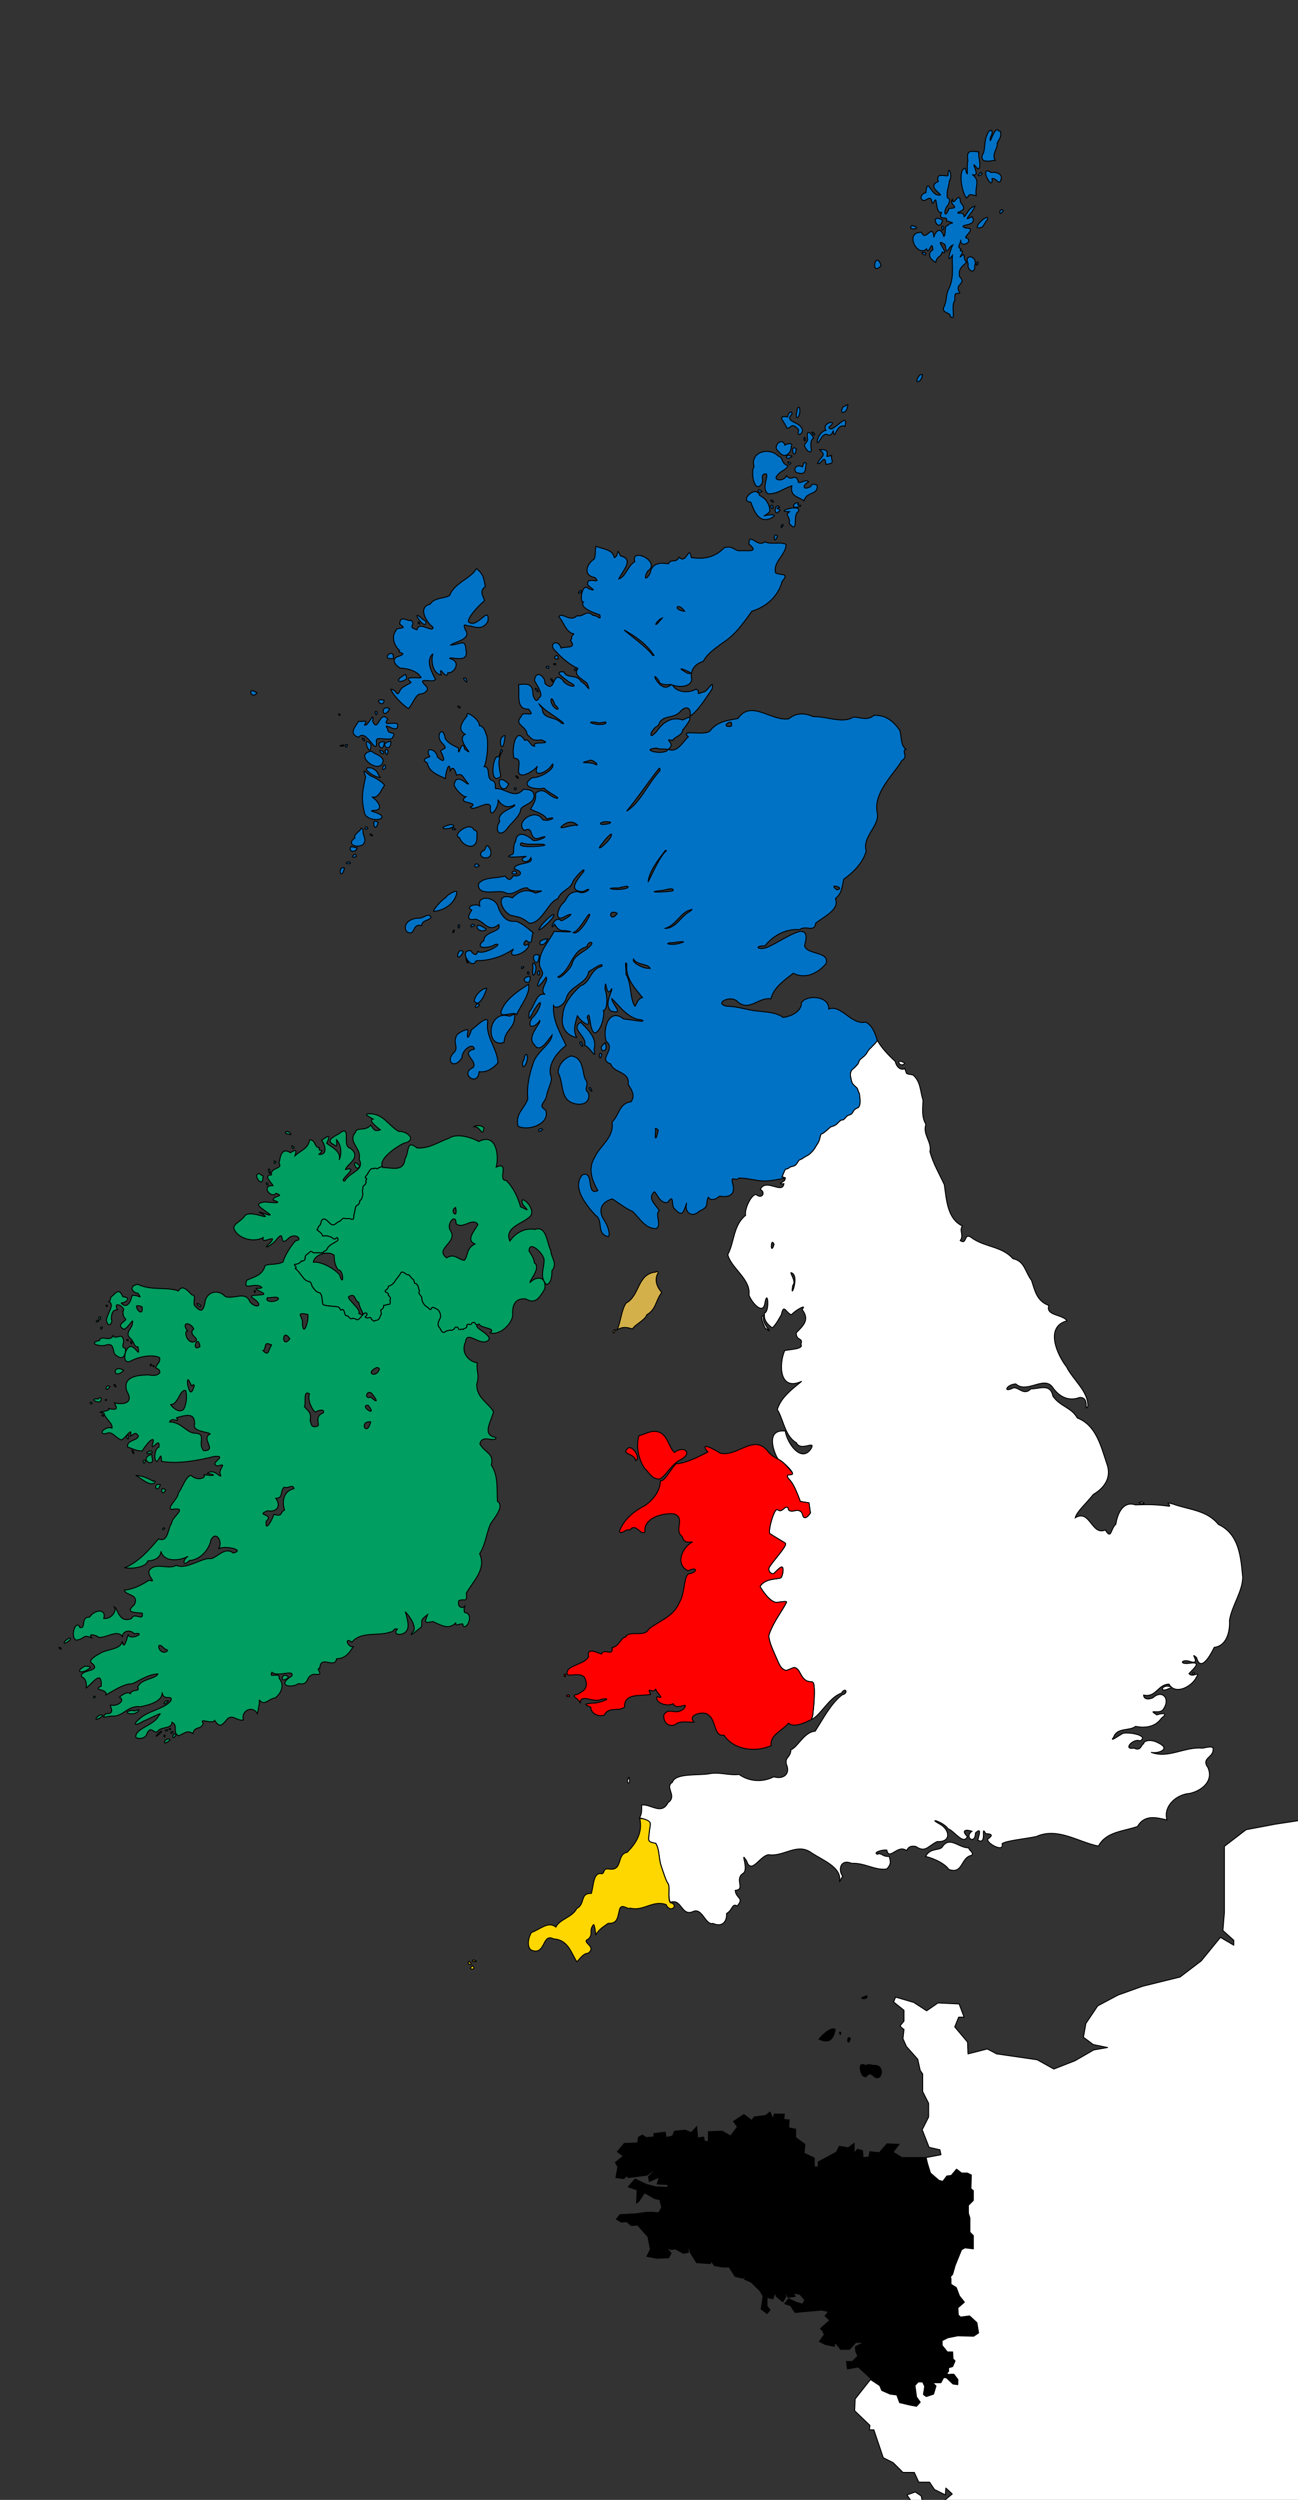
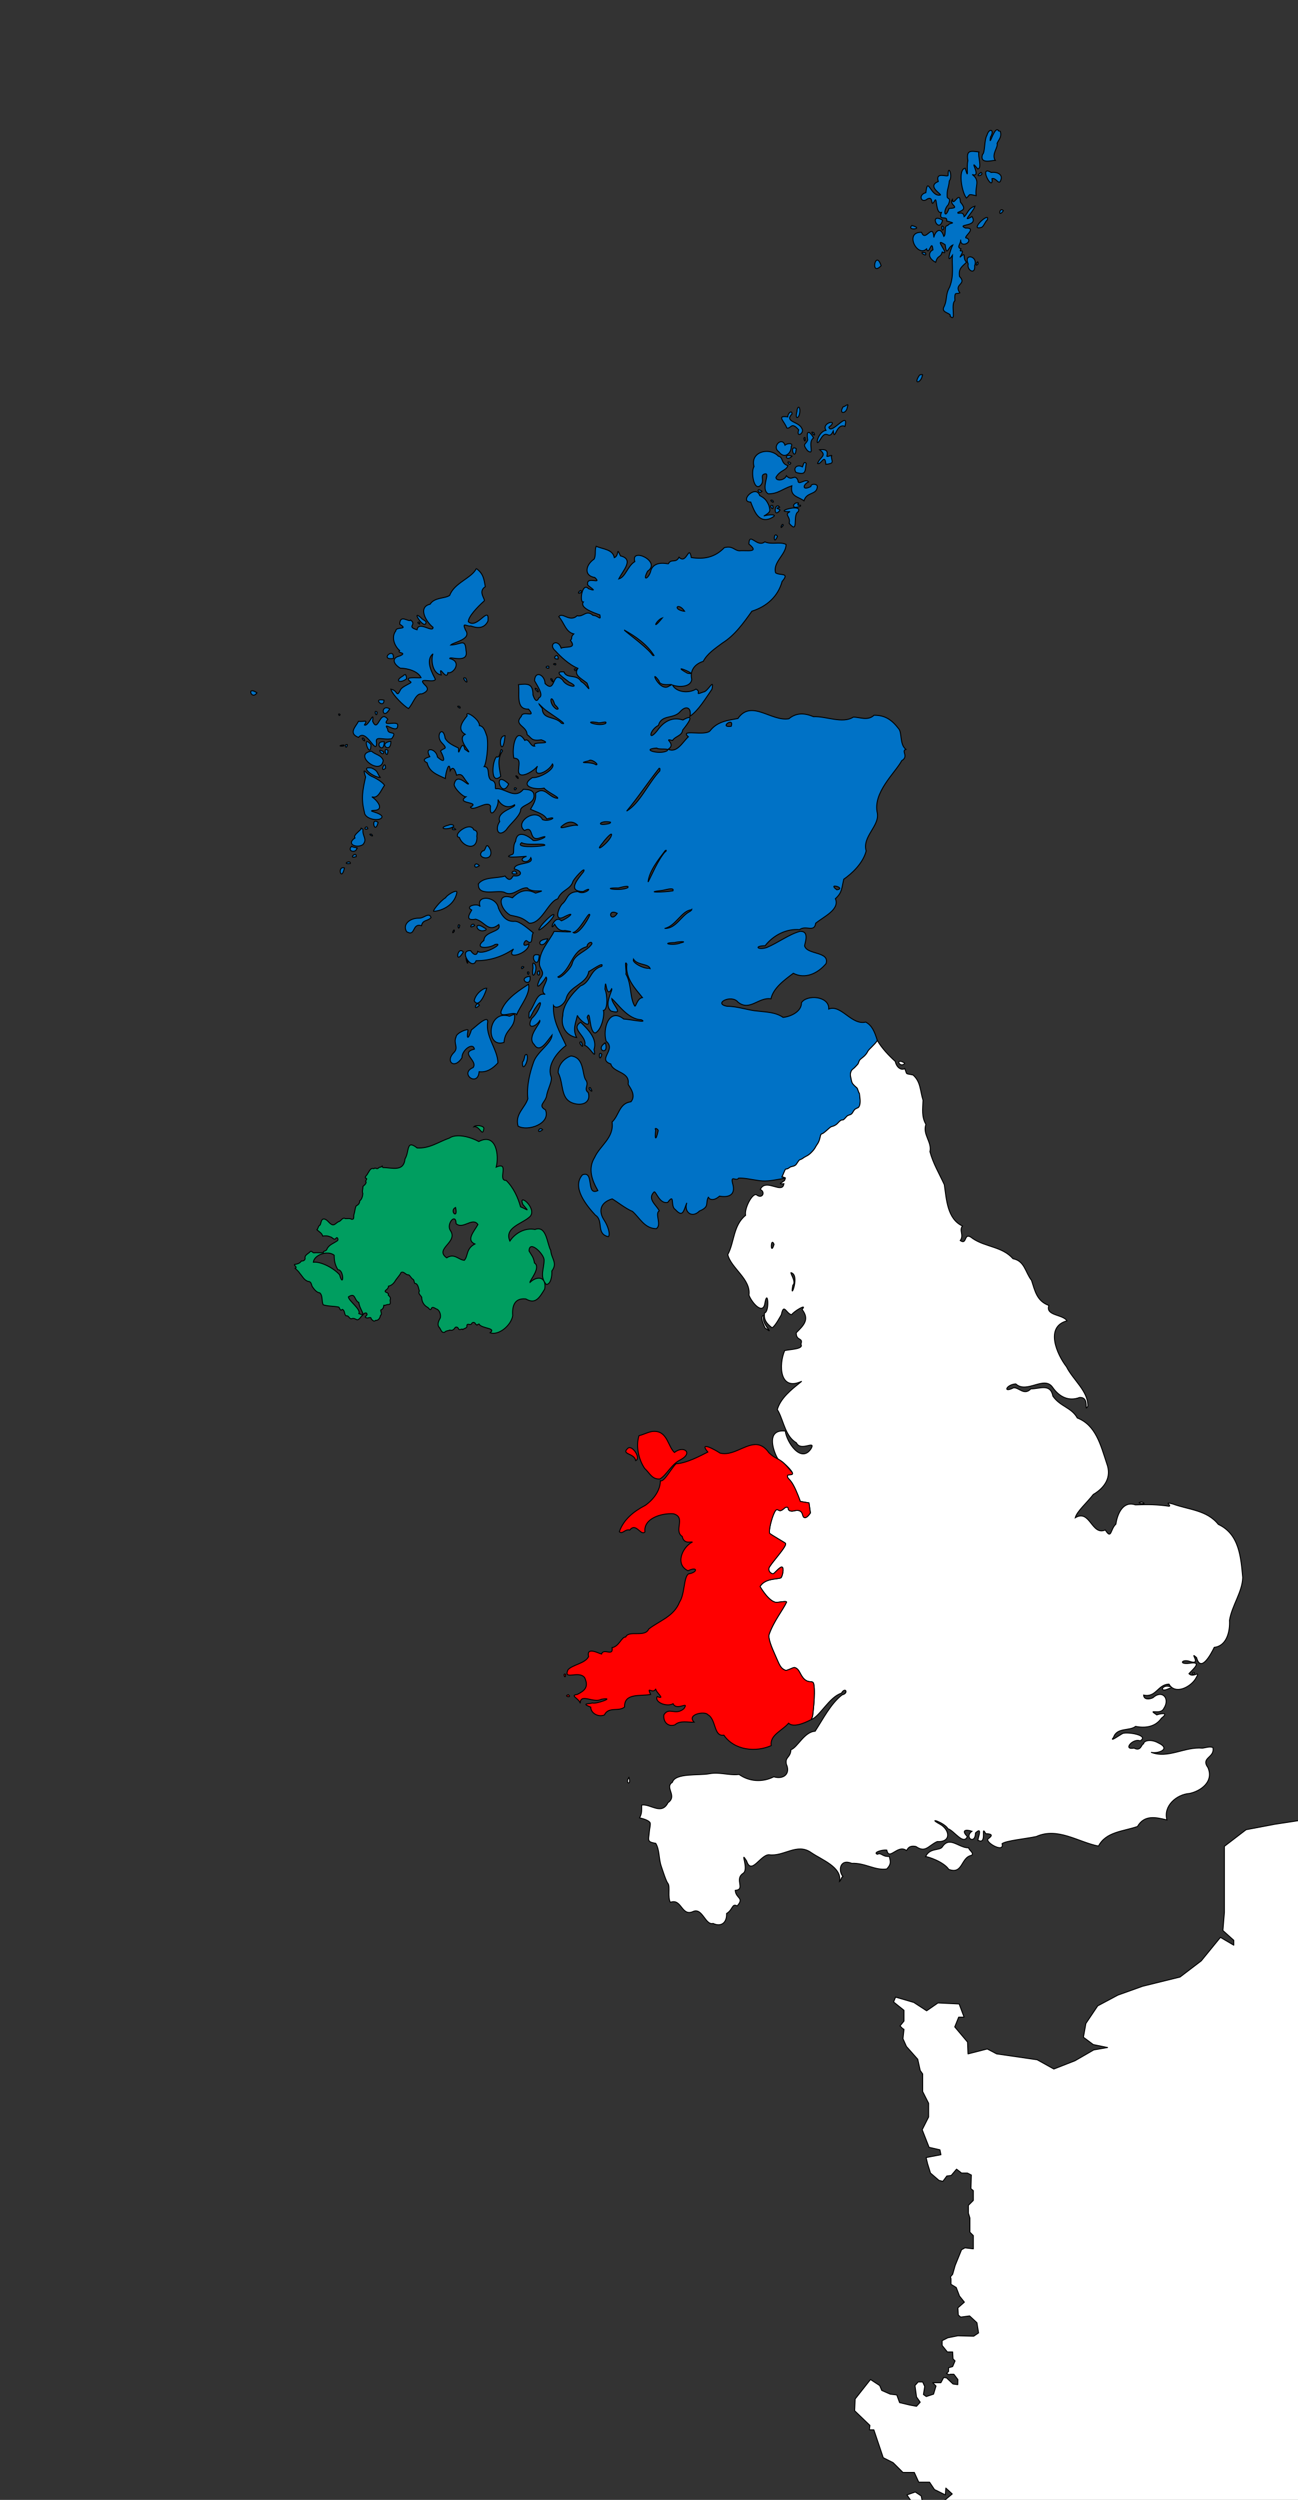
<svg xmlns="http://www.w3.org/2000/svg" xmlns:ns1="http://www.inkscape.org/namespaces/inkscape" xmlns:ns2="http://sodipodi.sourceforge.net/DTD/sodipodi-0.dtd" version="1.0" width="675" height="1300" id="svg2116" ns1:version="0.48.4 r9939" ns2:docname="Celtic_Nations1.svg">
  <rect width="100%" height="100%" fill="#333333" stroke="none" />
  <ns2:namedview pagecolor="#ffffff" bordercolor="#666666" borderopacity="1" objecttolerance="10" gridtolerance="10" guidetolerance="10" ns1:pageopacity="0" ns1:pageshadow="2" ns1:window-width="1366" ns1:window-height="705" id="namedview30" showgrid="false" ns1:zoom="1.0269366" ns1:cx="433.84582" ns1:cy="1106.458" ns1:window-x="-8" ns1:window-y="-8" ns1:window-maximized="1" ns1:current-layer="svg2116" />
  <defs id="defs2118" />
-   <path d="m 429.096,1204.346 2.452,2.267 -4.859,4.328 1.021,1.021 1.021,2.041 -2.572,3.593 2.817,1.511 4.859,1.021 0.49,-2.041 2.817,3.593 4.614,0 3.307,-3.593 4.328,0 -4.573,2.286 0.245,2.572 1.021,2.286 -2.817,2.817 -3.062,0 0.531,3.838 5.593,-1.021 6.655,6.124 -0.327,0.408 4.818,3.144 1.062,2.531 4.409,1.919 3.389,0.408 1.47,4.001 5.267,1.266 3.552,0.653 1.919,-2.123 -1.919,-2.736 -0.817,-5.92 1.674,-1.878 2.327,0 1.062,2.327 -0.653,4.205 1.47,1.062 3.797,-1.266 1.266,-4.205 -1.674,-1.715 4.205,0 1.47,-2.736 1.47,0.204 3.389,3.185 2.45,0.327 0.082,-2.654 -2.123,-2.735 -1.878,0 -0.653,0.204 -1.266,-0.612 1.062,-1.062 0,-1.919 2.123,-0.612 1.266,-2.94 -1.062,-1.062 -0.204,-3.593 -2.735,0 -2.735,-3.389 0,-2.49 2.94,-1.511 5.267,-1.021 8.206,0.204 2.531,-1.715 -0.857,-5.267 -3.797,-3.552 -4.614,0.613 -1.266,-1.062 -0.204,-3.756 3.348,-2.981 -2.531,-3.144 -1.674,-4.45 -2.735,-1.674 0,-2.94 -0.286,-0.939 1.133,-1.348 1.31,-4.595 3.317,-8.132 1.802,-1.016 4.341,0.528 0,-6.872 -1.802,-1.789 0,-7.36 -0.778,-2.521 0,-4.066 2.58,-2.562 0,-5.083 -1.269,-1.016 0.246,-7.116 -2.048,-1.016 -3.071,0 -2.58,-2.033 -2.785,3.293 -2.293,0.285 -2.048,2.765 -2.047,-0.488 -4.382,-3.822 -1.515,-4.839 -0.778,-3.212 -12.572,0 -4.627,-2.806 3.071,-4.066 -6.142,-0.244 -4.095,4.595 -4.873,-0.529 -0.491,2.806 -3.071,0.244 -0.246,-3.538 -2.58,-0.772 -1.802,2.033 0,-5.083 -3.071,2.277 -4.586,-0.772 -1.556,3.05 -9.459,5.083 0,2.562 -2.047,0 0,-4.595 -5.364,-2.521 0.491,-4.595 -4.832,-3.537 0,-4.31 -3.604,-0.773 0.246,-4.066 -2.785,-0.244 0.246,-2.805 -5.119,0 -0.778,2.521 -1.515,-3.538 -2.334,1.789 -5.856,0.732 -1.31,1.789 -4.095,-3.049 -5.364,3.578 2.048,2.765 -3.563,4.839 -4.382,-2.521 -7.166,0.244 0,5.083 -2.048,0 -0.491,-2.277 -3.071,0.488 -0.532,-5.855 -2.785,3.05 -3.071,-1.26 -5.651,0.528 -1.024,2.521 -3.317,0.773 -0.532,-2.806 -5.856,0.773 0,1.789 -4.095,0.244 -1.802,-1.261 -2.047,1.017 -0.532,3.05 -6.88,0.244 -3.604,4.31 3.071,2.277 -4.095,3.334 1.269,2.277 -1.024,5.571 4.095,0.528 1.556,-1.545 0.778,1.017 9.705,-1.261 6.388,-4.554 -5.61,5.327 0.491,2.521 5.119,-2.277 -1.024,3.578 5.651,0.244 -0.246,1.504 -6.142,-0.244 -4.873,-1.26 -5.897,-2.806 -3.563,4.066 4.586,1.545 -0.246,6.831 1.269,-1.016 2.826,-4.31 5.364,3.05 2.58,0.529 1.024,4.066 -1.556,2.765 -3.317,-0.244 -3.071,0 -5.119,0.773 -8.722,0.488 -1.761,2.318 2.539,1.504 2.825,-0.244 2.293,2.033 3.317,-0.244 5.405,6.099 1.27,6.587 -1.802,3.578 5.364,1.017 5.897,-0.285 1.27,-2.277 -2.293,-3.05 2.293,1.016 2.334,-0.244 4.095,2.277 2.539,-0.488 0,-4.351 1.024,4.351 3.317,5.327 7.166,0.488 0.287,-1.504 1.761,2.521 4.382,0.772 3.317,0 3.071,4.839 4.095,1.017 1.515,-2.277 -0.737,2.765 3.562,1.545 4.627,4.554 1.515,2.806 -0.491,3.294 -0.532,3.334 3.071,2.277 1.556,-1.789 -1.556,-2.033 0,-4.554 3.071,0.732 1.024,-3.05 0.778,1.789 3.317,2.806 1.556,-2.562 -1.556,-3.538 2.826,3.822 3.563,-0.529 -0.737,-1.789 3.317,0.773 2.539,3.049 -1.27,2.033 -3.317,-1.016 -3.849,-1.789 -2.047,2.562 3.071,1.017 2.293,3.537 13.841,-1.26 3.563,0.772 -1.761,2.305 z" id="path2684" style="fill:#000000;fill-opacity:1;fill-rule:evenodd;stroke:#000000;stroke-width:0.5;stroke-linecap:butt;stroke-linejoin:miter;stroke-miterlimit:4;stroke-opacity:1;stroke-dasharray:none;display:inline" />
  <path d="m 248.531,585.344 c -0.899,-0.016 -1.74,0.166 -2.094,0.594 3.026,-0.734 4.547,6.002 5.188,0.844 0.084,-0.863 -1.596,-1.411 -3.094,-1.438 z M 238.125,590.625 c -1.678,0.027 -3.216,0.369 -4.406,1.188 -5.595,1.933 -10.241,5.529 -16.781,5.156 -5.818,-4.547 -3.903,1.667 -6.312,5.688 -0.72,6.906 -6.731,4.506 -11.5,4.5 -0.179,-0.245 -0.315,-0.519 -0.406,-0.781 l -0.625,0.531 c -0.482,-0.095 -0.954,0.207 -1.312,0.5 -0.831,0.911 -1.51,-0.575 -2.406,0.344 -1.742,-0.632 -2.309,1.375 -3.125,2.438 -0.231,0.873 -1.543,1.542 -1.25,2.406 1.798,0.444 -0.562,1.328 0.406,2.125 -0.13,1.098 -0.988,1.585 -1.656,2.25 0.059,1.236 -0.586,2.528 -0.062,3.719 -0.117,1.316 -0.446,2.936 -1.625,3.781 0.02,1.247 -0.739,2.094 -1.812,2.594 -0.65,1.097 -0.676,2.862 -1.094,4.219 -0.519,0.936 0.41,2.998 -1.312,2.781 -1.007,-0.656 -2.13,-0.314 -3.219,-0.344 -1.419,-0.88 -2.106,0.948 -3.188,1.469 -1.49,0.303 -2.485,2.574 -4.125,1.469 -1.379,-0.725 -2.169,-2.625 -3.875,-2.781 -1.586,0.083 -1.398,2.234 -2,3.188 -1.106,0.559 -0.872,1.711 -1.625,2.438 1.089,1.016 2.604,1.708 3,3.281 1.267,-0.178 2.656,-0.22 3.844,0.406 1.181,0.036 1.948,2.003 3.031,0.812 0.725,-1.27 1.543,0.872 0.688,1.25 -1.882,1.351 -4.342,2.044 -5.375,4.312 -0.147,1.096 -2.001,0.822 -1.875,1.781 -1.667,0.25 -3.349,-0.043 -5.031,0.156 -0.823,-0.339 -1.24,-1.498 -2.094,-0.281 -0.865,0.756 -2.282,1.434 -2.406,2.625 0.407,1.279 -0.747,2.077 -1.875,1.875 -0.723,1.279 -2.147,1.613 -3.531,1.812 -0.514,0.55 1.756,1.48 0.312,2.031 0.824,0.79 1.762,1.6 2.406,2.594 1.321,1.511 2.304,3.673 4.406,4.219 1.496,0.009 1.588,1.491 2,2.562 1.003,1.425 2.139,3.13 4.031,3.406 1.656,1.583 0.767,4.253 1.75,6.188 2.531,0.829 5.421,0.615 8.062,1.188 0.651,0.62 0.717,2.311 1.875,1.188 1.483,0.653 0.814,2.543 1.969,3.375 1.455,-0.353 1.506,1.675 2.844,1.5 1.088,-0.494 1.958,0.164 2.906,0.594 1.381,-0.229 1.851,-1.764 2.906,-2.531 0.405,-0.737 1.813,-1.78 2.188,-0.5 0.219,1.019 -1.922,1.449 -0.312,1.938 0.899,0.514 2.438,-0.971 2.531,0.656 0.735,0.558 1.292,1.647 2.281,0.688 1.447,0.168 2.296,-1.281 2.5,-2.531 1.072,-0.783 0.042,-1.917 0.188,-2.875 1.086,-0.375 1.49,-1.368 1.594,-2.438 0.936,0.113 1.539,-0.518 2.5,-0.406 1.348,-0.148 0.683,-1.614 0.75,-2.406 0.602,-1.103 -0.39,-1.854 -1,-2.531 0.744,-1.492 -2.353,-1.118 -1.406,-2.375 0.806,-0.593 1.529,-1.205 1.562,-2.25 1.353,-0.239 2.394,-1.154 3.188,-2.219 0.959,-1.754 2.487,-3.089 3.375,-4.875 1.476,-0.832 2.447,1.492 3.938,1.219 0.855,0.55 1.288,1.78 2.25,2.344 0.925,0.521 0.243,2.366 1.5,2.188 1.279,0.756 1.359,2.602 1.812,3.906 -0.881,1.292 0.699,2.239 1.219,3.25 -0.074,2.078 1.047,4.095 2.875,5.125 0.743,0.215 1.465,2.08 2.062,0.906 0.553,-1.735 2.134,-0.032 3.156,0.219 1.344,0.879 1.9,2.862 1.594,4.406 -0.722,1.405 -1.724,3.029 -0.875,4.656 1.122,0.895 1.23,3.355 3.094,2.906 0.569,-0.873 1.847,-0.731 2.719,-1.188 1.051,0.375 1.884,-0.076 2.5,-0.938 0.48,-0.958 1.486,-0.724 1.938,0.125 0.462,1.385 1.72,-0.241 2.281,0.531 0.782,-0.673 2.497,-0.66 2.125,-2.062 0.241,-1.497 1.922,0.173 2.438,-0.969 0.574,-0.983 1.709,-0.846 2.094,0.219 l 0.75,0.531 c 0.169,-0.213 0.486,-0.42 1,-0.594 1.376,2.507 9.227,1.925 5.812,4.562 4.491,1.648 11.035,-3.989 11.75,-8.906 -0.353,-4.823 0.779,-9.282 6.812,-8.688 5.017,2.958 7.041,-0.554 9.812,-5.125 1.036,-5.928 -3.306,-7.477 -7.688,-3.438 -0.257,-0.834 5.976,-7.889 2.375,-10.125 -0.512,-3.171 -1.47,-3.918 -2.812,-6.219 0.044,-6.065 7.69,1.499 7.812,4.562 0.081,4.786 -2.526,8.559 1.125,12.812 2.31,0.088 3.103,-4.358 2.906,-6.969 3.143,-4.173 -0.245,-6.395 -0.562,-10.719 -2.025,-3.698 -2.157,-13.135 -8.188,-10.906 -5.185,-0.977 -10.237,1.798 -13.062,6.031 -3.201,-7.104 6.84,-9.107 10.5,-12.781 3.839,-4.232 -6.541,-12.8 -3.719,-6.188 3.461,4.11 2.644,2.786 -1.25,1.156 -1.248,-4.646 -3.655,-10.006 -7.469,-13.719 -4.736,0.243 2.126,-10.159 -5.188,-6.906 1.601,-5.966 0.081,-18.093 -9.062,-13.312 -2.792,-1.563 -7.154,-3.059 -10.844,-3 z m -1.219,37.281 c 1.55,6.665 -3.54,1.728 0,0 z m -0.875,5.938 c 0.623,-0.021 1.143,0.669 1.125,2.469 3.651,3.266 8.594,-3.609 11.375,0.469 -2.045,3.646 -6.259,8.118 -1.594,10.125 -4.632,2.372 -3.424,6.273 -5.469,8.469 -3.12,-0.216 -5.091,-3.869 -9.188,-1.281 -6.624,-4.776 6.297,-8.072 1.875,-14.281 -1.479,-2.471 0.505,-5.923 1.875,-5.969 z m -66.25,17.781 c 1.465,-0.064 2.911,0.259 4,1.125 -0.017,2.381 0.259,4.82 1.938,7.531 3.403,-0.044 2.929,10.04 0.875,2.625 -3.203,-3.665 -9.985,-7.003 -13.625,-6.531 0.193,-2.54 3.59,-4.608 6.812,-4.75 z m 13.312,22 c 1.656,-0.029 1.482,2.71 3.5,3.719 0.453,3.913 4.514,7.619 0,5.75 1.334,-2.12 -5.409,-6.743 -5.406,-8.688 0.835,-0.538 1.442,-0.773 1.906,-0.781 z" id="path2494" style="fill:#009e60;fill-opacity:1;stroke:#000000;stroke-width:0.5;stroke-miterlimit:4;stroke-opacity:1;stroke-dasharray:none;display:inline" />
-   <path d="m 191.281,579.188 c -2.418,0.192 1.988,2.25 2.781,2.75 -2.745,0.425 1.497,3.861 3.719,5.625 -3.611,1.188 -3.56,-0.86 -5,-2.469 -2.717,3.434 -7.523,0.757 -7.969,3.812 -4.27,4.868 3.483,8.34 1.938,13.812 3.115,6.176 -4.787,6.505 -7.5,11.469 -3.949,-0.019 8.478,-8.026 0.375,-6.031 0.589,-2.595 8.831,-6.329 2.562,-11.031 -4.415,-0.974 0.326,-11.103 -4.594,-8.562 -1.507,1.715 -9.184,3.897 -4.344,6.5 1.778,0.879 2.106,2.244 1.75,-2.344 1.764,1.779 3.257,6.012 1.375,10.5 1.343,-4.284 -3.991,-6.789 -6.5,-8.656 2.34,-5.022 0.723,-3.87 -2.594,-1.656 1.603,2.102 3.456,7.838 -1.406,7.406 3.802,-3.716 -0.664,-0.55 0.156,-3.5 -2.788,-0.161 -1.694,-4.115 -5.031,-4.062 -0.608,4.578 -4.639,5.465 -7.562,8.25 0.647,-2.388 1.107,-3.786 -2.438,-1.594 -5.444,-3.463 -5.302,4.423 -5.969,5.406 2.427,3.281 -4.519,2.019 -3.875,6.188 -4.771,4.9e-4 0.723,4.734 0.844,5.594 -6.581,-0.409 -1.044,7.132 1.594,3.906 4.702,1.929 -1.125,0.904 -1.625,3.5 6.417,2.277 -1.543,1.205 -4.375,1.031 -6.292,0.974 -1.698,2.938 1.656,5.656 5.56,3.687 -9.233,-2.672 -2.875,0.5 6.1,4.318 -6.857,-2.636 -9.25,1.312 -2.08,2.951 -6.817,4.305 -5.188,7 1.842,4.242 9.55,6.93 14.938,4.094 -1.436,4.111 7.977,-2.499 3.719,2.594 -5.365,4.683 1.411,1.065 3.344,-1.781 4.558,-5.701 0.921,4.416 5.625,-0.031 3.522,-4.008 8.517,0.331 4.344,0.812 -1.296,0.816 -5.651,7.111 -6.719,11.062 -3.686,2.055 -9.758,0.281 -9.656,2.938 -1.693,4.186 -5.455,4.793 -9.188,6.562 -2.46,6.189 4.542,0.506 7.875,3.781 -1.071,1.196 -5.845,-0.785 -1.062,1.969 7.626,3.364 -9.016,0.563 -3.125,3.906 5.179,3.678 1.433,5.292 -2,1.719 -2.24,-6.151 -8.508,-1.174 -12.906,-2.938 -3.997,-4.287 -10.248,-2.137 -10.594,3.625 -1.002,3.968 -1.916,4.753 -5.062,1.438 -1.605,-1.337 0.922,-5.662 -1.438,-5.812 -0.887,-0.082 -4.719,-6.579 -7.25,-2.125 -6.396,-2.333 -13.858,0.048 -21.156,-3.469 -5.53,1.172 -2.027,4.751 0.062,4.625 2.935,4.076 -0.257,0.27 -3.094,1.312 -0.548,3.233 -2.648,7.286 -5.688,3.719 1.249,0.478 6.587,-2.561 0.969,-3.219 -2.14,-4.637 -3.191,-2.193 -6.25,0.344 -0.326,0.839 0.022,2.373 -1.375,2.094 3.913,1.495 -0.245,5.495 -0.938,9.844 1.085,4.881 3.677,0.745 2.594,-0.469 0.105,-2.314 0.198,-4.956 3.125,-4.969 -2.74,-5.608 5.28,-0.758 2.812,0.812 0.327,0.457 -0.184,2.619 1.5,3.938 0.763,0.923 -5.753,3.153 -0.812,5.375 2.282,-0.846 5.218,-6.565 4.344,-3.344 0.269,2.765 -4.619,5.314 -0.875,8.25 2.239,2.386 1.485,4.152 3.781,4.281 0.896,5.505 -0.189,1.397 -2.969,0 -3.603,-1.967 -6.251,9.902 -0.844,7.344 4.53,-2.466 11.72,-3.651 15.031,-1.75 0.596,2.473 -1.611,3.392 -2.094,5.219 4.449,1.793 1.748,4.967 -3.688,3.719 -5.61,0.131 -13.677,0.786 -11.25,8.469 3.431,5.723 -0.682,7.265 -6.438,6.156 1.499,2.833 1.664,3.886 -2.906,2.938 1.296,1.581 -8.754,1.642 -2.594,2.219 0.513,2.915 4.901,5.519 4.188,7.938 -2.642,-1.557 -8.026,3.209 -3.219,2.906 3.18,-1.935 4.797,2.045 8.125,3.188 2.171,-0.788 5.917,-7.58 4.688,-2 3.353,-2.183 2.727,-1.472 4.125,-0.188 0.119,2.693 -6.461,2.099 -5.5,5.969 1.708,0.386 4.936,2.281 7.656,1.906 1.008,-2.397 7.469,-9.982 5.125,-3.094 -0.716,3.718 4.202,-4.855 3.438,1.219 -2.136,0.279 -2.969,6.989 -1.031,7.438 2.046,-2.321 2.053,-5.074 2.375,-0.094 8.635,1.475 18.921,-0.42 27.406,-2.562 7.816,-0.592 -3.449,3.688 1.812,4.969 5.862,-1.904 -0.507,1.556 1.656,5.094 -0.483,1.034 -3.637,-3.992 -7.094,-1.25 6.403,1.053 2.048,1.494 -1.875,0.594 1.857,1.611 -3.142,3.758 -6.594,0.375 -3.002,0.998 -4.285,6.361 -6.562,9.25 0.073,2.916 -7.438,9.004 -2.812,8.438 8.143,-1.186 -0.844,4.214 -0.656,7.25 -2.11,2.679 -1.636,10.239 -6.875,8.188 -4.54,5.313 -9.986,11.834 -17.469,14.969 3.246,0.691 11.029,-0.11 11.938,-3.531 4.303,-0.246 6.646,-2.243 6.875,-5 1.29,5.653 9.48,5.112 14.062,2.594 -2.944,1.754 -2.995,5.834 0.75,2.188 5.481,-0.294 10.122,-5.579 11.094,-10.531 2.789,-5.799 6.637,1.531 3.844,4.469 2.944,-1.956 14.576,0.515 7.75,2.156 -4.71,-3.826 -9.214,3.766 -12.438,2.875 -4.399,0.032 -12.137,5.865 -17.156,3.531 -3.818,2.29 -9.58,-1.197 -13.125,1.688 -3.899,2.877 4.096,7.801 -0.969,6.031 -3.801,2.419 -8.156,4.759 -12.844,5.156 0.391,3 7.814,1.768 5.188,7.594 -4.829,4.061 -0.679,4.02 4.031,4.375 1.067,4.671 -4.433,-0.736 -5.438,2.781 -6.743,2.836 -7.159,-5.166 -9,-6 1.383,1.931 -1.509,6.504 -5.562,6.031 1.591,-5.018 -4.395,-5.022 -7.375,-0.719 -4.898,-0.159 -1.55,6.226 -5.031,5.406 -1.866,-4.712 -5.372,4.74 -1.938,6.562 5.118,-0.692 3.001,-3.264 8.094,-1.188 -1.517,-2.05 0.132,-1.869 2.594,-1 2.534,3.044 10.954,-4.554 13.5,0.656 -0.845,-2.122 3.072,-4.846 6.031,-1.812 6.853,-0.963 -1.828,3.772 -3.125,0.594 -0.88,2.108 -2.127,8.455 -3.125,3.375 -0.73,4.498 -8.047,3.838 -11.844,6.469 -1.715,0.833 -5.468,3.222 -4.438,4.5 6.796,5.134 -6.529,3.441 -4.75,7.531 1.949,0.801 2.586,2.811 2.344,5.688 3.038,-2.039 8.116,-10.011 7.812,-0.906 -5.252,2.387 3.52,1.278 2.406,4.562 3.776,-2.162 9.857,-5.94 12.969,-5.688 2.248,-0.098 8.036,-5 14,-5.219 -0.907,2.686 -8.801,2.458 -10.438,6.844 1.315,2.865 -2.423,0.565 -3.906,3.438 -0.596,-0.913 -3.094,-0.515 -5.625,1.875 3.314,1.341 -0.707,4.967 -4.656,4.062 -0.153,1.207 2.702,4.657 -2.469,4.469 -2.825,3.312 0.789,0.974 3.875,1.281 5.492,-0.035 7.591,-5.685 14.156,-4.906 5.008,-0.947 11.665,-3.004 11.344,-7.5 0.384,5.022 5.958,0.759 4.469,4.5 -3.572,4.262 -11.853,5.116 -16.25,9.281 -3.916,3.271 -2.292,3.89 1.781,1.312 1.987,-0.616 11.668,-5.883 8.312,-3.094 -2.571,5.554 -12.903,6.724 -11.938,11.594 1.184,0.684 4.963,0.595 5.562,-1.844 2.518,-5.506 3.777,1.174 6.25,-2 1.537,-1.748 6.982,-0.854 6.906,-4.188 3.532,1.756 -0.098,5.247 3.5,7.062 4.071,-2.055 4.621,-2.748 7.438,-1.219 0.742,-4.085 4.078,-1.587 5.344,-5.25 -2.465,-3.257 4.399,0.758 5.938,-1.562 2.597,4.167 3.849,2.466 6.469,-0.594 2.821,-2.95 5.274,1.251 8.5,0.344 -1.597,-4.581 4.827,-7.915 7.188,-3.219 0.075,-0.195 1.481,-6.145 0.969,-7.219 2.758,3.5 4.365,-0.308 8.312,-1 3.118,-2.199 5.035,-6.723 2.094,-10.094 0.671,-3.832 -5.898,0.405 -3.75,-3.25 2.774,2.781 11.717,-1.781 10.344,1.938 -8.387,5.189 -0.17,6.514 3.375,4 6.262,1.061 3.234,-4.074 8.25,-4.906 6.252,0.889 0.069,-3.158 2.906,-3.094 0.347,-7.305 7.725,0.667 8.719,-4.906 4.94,-0.298 6.463,-3.118 8.688,-6.281 -3.005,0.443 -4.874,-5.422 -0.688,-2.375 4.66,-5.816 13.855,-3.079 19.531,-5.156 3.123,-0.435 1.442,-2.195 4.125,-1.688 -3.217,3.496 3.453,3.776 5,0.5 1.169,-2.042 0.212,-5.563 -0.875,-9.5 1.001,1.14 5.35,6.124 4.5,9.719 -4.525,5.337 2.403,-0.67 3.969,-1.938 0.215,-3.576 -0.848,-3.335 3.094,-6.281 -1.279,3.71 -2.425,4.783 2.656,3.594 4.621,1.931 8.189,4.605 12.125,0.562 -1.512,2.997 4.503,-0.956 3.531,1.5 1.812,2.983 6.263,-6.004 1,-6.75 -0.588,-1.108 -0.394,-2.221 0,-3.312 -0.807,1.24 -4.028,1.092 -3.125,-2.812 3.091,-1.449 4.462,1.623 3.969,-4 3.69,-6.465 10.488,-12.383 6.906,-20.406 3.165,-5.067 3.357,-10.358 5.688,-15.625 1.811,-2.829 7.478,-9.293 3.562,-11.656 -0.396,-6.411 0.548,-13.287 -3.188,-18.844 1.63,-6.168 -3.464,-6.377 -5.969,-11.062 1.315,-5.012 6.878,-0.77 8.438,-2.844 -0.138,-0.726 -1.083,-0.717 -1.656,-0.844 -5.383,-2.097 -0.416,-8.729 0.281,-13.094 -2.606,-4.524 -8.941,-7.224 -8.656,-14.25 1.605,-5.15 -0.358,-6.462 0.25,-11.094 -4.35,-0.57 -8.706,-5.272 -6.125,-10.75 0.696,-6.9 7.879,3.021 12.188,-1.188 1.141,-3.024 -7.551,-5.936 -6.188,-7.656 l -0.75,-0.531 c -0.385,-1.064 -1.52,-1.202 -2.094,-0.219 -0.516,1.141 -2.197,-0.528 -2.438,0.969 0.372,1.402 -1.343,1.389 -2.125,2.062 -0.561,-0.773 -1.819,0.853 -2.281,-0.531 -0.451,-0.849 -1.457,-1.083 -1.938,-0.125 -0.616,0.862 -1.449,1.312 -2.5,0.938 -0.872,0.457 -2.15,0.314 -2.719,1.188 -1.864,0.449 -1.972,-2.011 -3.094,-2.906 -0.849,-1.627 0.153,-3.251 0.875,-4.656 0.306,-1.544 -0.25,-3.527 -1.594,-4.406 -1.022,-0.25 -2.603,-1.954 -3.156,-0.219 -0.597,1.173 -1.32,-0.692 -2.062,-0.906 -1.828,-1.03 -2.95,-3.047 -2.875,-5.125 -0.519,-1.011 -2.1,-1.958 -1.219,-3.25 -0.453,-1.304 -0.534,-3.15 -1.812,-3.906 -1.257,0.178 -0.575,-1.666 -1.5,-2.188 -0.962,-0.563 -1.395,-1.794 -2.25,-2.344 -1.49,0.273 -2.461,-2.051 -3.938,-1.219 -0.888,1.786 -2.416,3.121 -3.375,4.875 -0.793,1.065 -1.834,1.98 -3.188,2.219 -0.033,1.045 -0.756,1.657 -1.562,2.25 -0.947,1.257 2.15,0.883 1.406,2.375 0.61,0.677 1.602,1.428 1,2.531 -0.067,0.792 0.598,2.258 -0.75,2.406 -0.961,-0.112 -1.564,0.52 -2.5,0.406 -0.103,1.07 -0.508,2.062 -1.594,2.438 -0.145,0.958 0.885,2.092 -0.188,2.875 -0.204,1.25 -1.053,2.699 -2.5,2.531 -0.989,0.96 -1.546,-0.13 -2.281,-0.688 -0.093,-1.627 -1.633,-0.142 -2.531,-0.656 -1.609,-0.489 0.531,-0.918 0.312,-1.938 -0.374,-1.28 -1.783,-0.237 -2.188,0.5 -1.055,0.767 -1.525,2.302 -2.906,2.531 -0.949,-0.429 -1.818,-1.088 -2.906,-0.594 -1.338,0.175 -1.389,-1.853 -2.844,-1.5 -1.155,-0.832 -0.485,-2.722 -1.969,-3.375 -1.158,1.124 -1.224,-0.568 -1.875,-1.188 -2.642,-0.573 -5.531,-0.359 -8.062,-1.188 -0.983,-1.935 -0.094,-4.605 -1.75,-6.188 -1.892,-0.276 -3.028,-1.981 -4.031,-3.406 -0.412,-1.072 -0.504,-2.553 -2,-2.562 -2.102,-0.546 -3.085,-2.707 -4.406,-4.219 -0.644,-0.994 -1.582,-1.804 -2.406,-2.594 1.444,-0.552 -0.827,-1.482 -0.312,-2.031 1.384,-0.199 2.809,-0.534 3.531,-1.812 1.128,0.202 2.282,-0.596 1.875,-1.875 0.125,-1.191 1.541,-1.869 2.406,-2.625 0.854,-1.216 1.271,-0.058 2.094,0.281 1.682,-0.199 3.364,0.093 5.031,-0.156 -0.126,-0.96 1.728,-0.685 1.875,-1.781 1.033,-2.268 3.493,-2.961 5.375,-4.312 0.855,-0.378 0.037,-2.52 -0.688,-1.25 -1.083,1.19 -1.85,-0.776 -3.031,-0.812 -1.188,-0.626 -2.577,-0.584 -3.844,-0.406 -0.396,-1.573 -1.911,-2.265 -3,-3.281 0.753,-0.727 0.519,-1.878 1.625,-2.438 0.602,-0.954 0.414,-3.105 2,-3.188 1.706,0.156 2.496,2.056 3.875,2.781 1.64,1.105 2.635,-1.165 4.125,-1.469 1.082,-0.521 1.768,-2.349 3.188,-1.469 1.089,0.03 2.212,-0.312 3.219,0.344 1.722,0.217 0.793,-1.846 1.312,-2.781 0.417,-1.356 0.443,-3.122 1.094,-4.219 1.073,-0.5 1.833,-1.347 1.812,-2.594 1.179,-0.845 1.508,-2.465 1.625,-3.781 -0.523,-1.191 0.122,-2.483 0.062,-3.719 0.668,-0.665 1.526,-1.152 1.656,-2.25 -0.968,-0.797 1.392,-1.681 -0.406,-2.125 -0.293,-0.864 1.019,-1.533 1.25,-2.406 0.816,-1.063 1.383,-3.069 3.125,-2.438 0.896,-0.919 1.575,0.568 2.406,-0.344 0.358,-0.293 0.831,-0.595 1.312,-0.5 l 0.625,-0.531 c -1.357,-3.933 6.797,-9.65 11.125,-11.812 7.843,-1.749 1.32,-6.596 -2.375,-6.156 -5.493,-2.965 -8.027,-9.445 -15.594,-9.219 -0.225,-0.005 -0.433,-0.013 -0.594,0 z m -42.156,9.219 c -1.05,0.063 -1.266,1.288 2.188,1.594 -0.64,-1.256 -1.558,-1.632 -2.188,-1.594 z m 2.812,7.406 c -0.536,0.008 0.242,2.377 1.031,1 -0.514,-0.751 -0.853,-1.003 -1.031,-1 z m -9.125,7.875 c -0.508,0.053 -0.447,2.109 0.688,0.812 -0.274,-0.626 -0.518,-0.83 -0.688,-0.812 z m 41.812,0.938 c -1.102,0.308 1.156,5.023 2.375,1.625 -1.282,-1.34 -2.008,-1.728 -2.375,-1.625 z m -44.562,3.25 c -1.78,-0.258 1.594,5.502 0,0 z m -5.344,2.469 c -3.741,0.106 2.098,8.182 2.031,1.781 0.597,-1.039 -1.455,-0.876 -1.656,-1.781 -0.141,-0.014 -0.254,-0.003 -0.375,0 z m 3.906,4.75 c -0.956,0.082 1.309,2.619 0.625,0.125 -0.286,-0.111 -0.488,-0.137 -0.625,-0.125 z m -6.219,55.938 c -0.472,-0.017 -0.126,2.268 0.469,0.469 -0.202,-0.326 -0.36,-0.465 -0.469,-0.469 z m 6.969,3.531 c -0.657,1.078 5.445,-1.14 5.469,0.938 -1.853,2.19 -8.003,1.449 -5.469,-0.938 z m -36.969,3.281 c -0.631,0.238 2.709,3.059 2,0.781 -0.96,-0.522 -1.518,-0.747 -1.812,-0.781 -0.08,-0.009 -0.145,-0.016 -0.188,0 z M 55.312,678.688 c -0.79,0.079 0.872,1.664 0.5,0.094 -0.226,-0.063 -0.387,-0.105 -0.5,-0.094 z M 71.719,679 c 0.748,-0.002 1.619,0.293 2.188,0.625 0.733,5.168 -3.315,1.546 -2.844,-0.5 0.211,-0.067 0.407,-0.124 0.656,-0.125 z m 85.469,4.125 c 0.616,-10e-4 1.534,0.12 2.906,0.406 0.617,3.113 -2.331,12.26 -2.844,4.75 0.561,-2.694 -2.732,-5.148 -0.062,-5.156 z m -105.094,1.594 c -2.289,0.579 1.362,2.649 0,0 z m -1.156,1.812 c -1.187,-0.023 -1.384,2.088 0.562,0.156 -0.207,-0.108 -0.393,-0.153 -0.562,-0.156 z m 46.312,1.875 c 1.03,-0.05 2.6,0.844 3.5,2.656 -3.773,3.444 5.076,5.32 -0.406,6.875 -3.767,-0.004 -4.692,-6.739 -2.656,-5.625 -2.073,-2.567 -1.605,-3.85 -0.438,-3.906 z M 52.656,690 c -0.661,0.229 -0.223,2.381 0.625,0.219 -0.281,-0.23 -0.473,-0.272 -0.625,-0.219 z m 95.938,4.312 c 0.525,0.006 1.229,0.508 2.125,1.812 l -0.25,0.125 -0.062,0.375 c -3.167,3.719 -3.692,-2.333 -1.812,-2.312 z m -89.75,0.219 c -1.652,3.58 -6.296,-0.61 -7.125,2.562 -5.834,1.235 -0.777,3.139 2.688,2.562 4.721,-1.707 4.164,1.679 5.125,4.344 3.741,3.719 5.802,1.857 5.781,-2.844 -3.239,-0.52 0.288,-3.16 -1.656,-5.625 -0.491,-1.919 -3.968,1.209 -4.812,-1 z m 7.156,2 c -0.58,0.113 0.725,1.569 0.75,0.188 -0.372,-0.168 -0.616,-0.214 -0.75,-0.188 z m 2.031,1.062 c -0.735,0.132 0.889,2.647 0.469,0.094 -0.214,-0.101 -0.364,-0.113 -0.469,-0.094 z m 34.625,0 c 0.481,-0.081 1.018,0.553 1.344,2.625 -3.495,2.459 -2.573,-2.421 -1.344,-2.625 z M 139,698.719 c 0.378,-0.017 0.904,0.118 1.625,0.531 0.601,-0.334 0.799,0.401 0.281,0.656 -1.455,2.761 -1.324,5.413 -4.156,2.406 1.59,-0.166 0.612,-3.52 2.25,-3.594 z M 78.375,709.375 c -0.499,0.15 -0.151,1.889 0.469,0.219 -0.216,-0.195 -0.353,-0.253 -0.469,-0.219 z m 1.219,0.719 c -0.612,0.056 0.918,1.478 0.406,0.062 -0.187,-0.061 -0.319,-0.07 -0.406,-0.062 z m 116.312,1.031 c 0.436,0.09 1.681,0.286 1.344,1.031 -1.579,4.607 -7.756,1.937 -1.344,-1.031 z m -134.25,0.594 c -3.061,0.132 -2.1,5.097 2.281,1.344 1.135,-0.914 -0.465,-0.35 -0.719,-1.062 -0.603,-0.217 -1.125,-0.3 -1.562,-0.281 z m 36.125,5.75 c 0.521,0.025 1.631,3.238 2.062,3.281 0.159,-0.684 1.337,-1.059 1.156,0 -1.634,5.563 -2.66,2.603 -3.438,-0.75 -0.126,-1.899 -0.019,-2.543 0.219,-2.531 z m -38.375,2.562 c -0.888,0.002 1.772,2.587 0.625,0.188 -0.293,-0.127 -0.498,-0.188 -0.625,-0.188 z M 56,720.719 c -1.369,0.285 -1.132,3.659 1.125,0.375 -0.313,-0.233 -0.603,-0.349 -0.844,-0.375 -0.106,-0.011 -0.19,-0.019 -0.281,0 z m 40.094,2.375 c 0.183,-10e-4 0.36,0.027 0.562,0.094 0.753,3.709 0.145,7.309 -1.156,9.688 -3.007,2.908 -7.544,-3.165 -6.688,-2.5 3.755,-0.021 4.529,-7.256 7.281,-7.281 z m 95.938,0.969 c 0.327,-0.016 0.72,0.105 1.125,0.375 2.822,3.303 3.971,6.048 -0.344,2.062 -2.97,1.172 -2.547,-2.35 -0.781,-2.438 z m -32.188,0.312 c 0.288,0.013 0.65,0.136 1.094,0.438 -1.197,3.186 1.409,8.492 3.062,9.531 2.138,-1.307 4.883,-1.608 4.125,0.375 -5.123,1.83 -1.327,6.607 -3.094,6.906 -3.777,1.285 -3.072,-2.075 -3.75,-2.75 0.776,-4.667 -1.006,-4.907 -3,-7.406 0.933,-1.023 -0.455,-7.189 1.562,-7.094 z m -107.875,2.438 c -0.346,0.03 -0.671,0.328 -0.812,0.688 -6.151,-0.715 1.952,4.154 1.438,-0.406 -0.189,-0.206 -0.418,-0.3 -0.625,-0.281 z M 55,727.719 c -0.35,0.105 -0.269,1.104 0.5,0.281 -0.195,-0.271 -0.383,-0.316 -0.5,-0.281 z m -7.906,1.469 c -1.111,0.097 1.184,2.036 0.688,0.094 -0.317,-0.078 -0.529,-0.108 -0.688,-0.094 z m 144.281,1.531 c 5.761,6.989 -5.007,0.241 0,0 z M 53.406,735.75 c -0.473,0.027 -0.907,0.596 0.5,0.75 0.092,-0.592 -0.216,-0.766 -0.5,-0.75 z m 44.188,0.281 c 2.441,-0.028 3.593,1.175 3.625,4.375 -1.646,4.253 7.503,4.101 8.094,5.312 -5.18,2.322 3.997,8.709 -3.406,8.656 -3.441,-3.803 1.918,-8.897 -4.594,-9.094 -4.235,-0.025 -6.905,-5.799 -13.125,-5.844 1.29,-3.102 5.762,1.252 3.594,-2.156 2.417,-0.75 4.348,-1.233 5.812,-1.25 z M 191.75,739.375 c 0.156,-0.011 0.294,-0.004 0.469,0 0.18,0.004 0.362,0.009 0.562,0.031 -2.015,7.874 -5.874,0.326 -1.031,-0.031 z m -125.188,6.594 c -2.007,0.701 1.073,4.966 0,0 z m 2.062,8.062 c -0.357,0.259 1.677,3.945 0.688,0.5 -0.405,-0.435 -0.605,-0.56 -0.688,-0.5 z m 9.594,0.531 c -1.531,0.099 -3.777,2.408 1,0.875 -0.068,-0.675 -0.49,-0.908 -1,-0.875 z m 0.312,1.875 c -0.075,0.01 -0.156,0.051 -0.25,0.094 -6.448,2.409 2.953,7.338 0.656,0.969 0.227,-0.443 0.12,-1.131 -0.406,-1.062 z m -2.969,2.875 c -2.773,-0.006 0.129,3.361 0,0 z m -5.094,7.938 c 1.201,-0.03 8.054,6.759 10.156,3.531 0.26,-0.607 -0.539,-1.058 -0.875,-0.469 -2.166,-1.251 -5.46,-2.979 -9.281,-3.062 z m 11.625,4.656 c -2.471,0.328 -0.36,5.064 1.312,0.156 -0.272,-0.082 -0.529,-0.133 -0.75,-0.156 -0.207,-0.021 -0.398,-0.022 -0.562,0 z m 69.469,1.062 c 0.081,-0.007 0.143,-0.003 0.219,0 0.527,0.015 0.94,0.281 1.094,1.125 -6.007,1.507 -6.118,7.33 -4.906,11.188 -2.714,1.254 -0.532,3.552 -5.562,2.25 -0.633,2.422 -4.697,9.93 -3.969,3.562 4.474,-3.975 -6.101,-2.89 0.688,-5.438 4.848,0.876 7.182,-2.488 4.312,-6.5 4.049,-0.113 2.039,-3.554 4.25,-5.75 1.26,0.553 2.799,-0.337 3.875,-0.438 z m -66.75,1.125 c -1.416,-0.008 -0.677,4.369 1.344,0.844 -0.566,-0.622 -1.017,-0.842 -1.344,-0.844 z m 0.219,20.375 c -0.59,0.184 -0.812,1.755 0.656,0.438 -0.233,-0.406 -0.46,-0.499 -0.656,-0.438 z M 241.875,834.75 c -0.059,0.134 -0.134,0.292 -0.188,0.438 0.082,-0.134 0.169,-0.277 0.188,-0.438 z M 36.031,851.812 c -0.141,0.024 -0.274,0.08 -0.375,0.219 -4.101,2.475 -2.072,3.687 0.875,0.625 0.381,-0.543 -0.076,-0.915 -0.5,-0.844 z M 83,855.594 c 0.046,-0.01 0.072,-0.003 0.125,0 0.47,0.026 1.248,0.492 2.344,1.688 0.429,0.465 2.011,0.443 1.5,1.344 -3.408,2.253 -5.375,-2.814 -3.969,-3.031 z m -52.156,1.094 c -0.958,0.029 1.885,2.039 0.656,0.125 -0.315,-0.094 -0.519,-0.129 -0.656,-0.125 z m 13.344,9.719 c -6.334,3.431 -0.545,4.222 2.844,0.656 -0.052,-0.597 -1.775,-0.508 -2.844,-0.656 z m 104.188,4.75 c -2.132,-0.158 -2.658,4.708 1.688,1.062 -0.624,-0.74 -1.195,-1.026 -1.688,-1.062 z m -99.312,10.875 c -0.92,-0.07 -0.201,2.123 0.5,0.188 -0.203,-0.121 -0.369,-0.177 -0.5,-0.188 z m 38.062,2.406 c -2.112,-0.194 -2.906,3.806 0.438,0.094 -0.152,-0.054 -0.297,-0.081 -0.438,-0.094 z M 72,889.062 c -0.634,0.091 -2.228,1.095 -2.969,0.344 -7.275,0.805 1.169,3.719 3.219,-0.031 0.069,-0.267 -0.039,-0.343 -0.25,-0.312 z m -19.688,2.719 c -2.016,0.362 -4.691,4.728 1.188,0.531 -0.28,-0.499 -0.722,-0.615 -1.188,-0.531 z M 88.406,898.75 c -0.495,0.074 -1.16,1.383 0.344,0.469 -0.045,-0.377 -0.179,-0.493 -0.344,-0.469 z M 87,899.469 c -2.373,-0.031 0.198,1.707 0,0 z m -3.031,0.75 c -0.6,-0.316 -5.902,5.766 -0.062,0.594 0.153,-0.357 0.148,-0.549 0.062,-0.594 z m 5.438,0.188 c -0.63,0.149 -1.079,1.786 0.625,0.5 -0.174,-0.449 -0.415,-0.55 -0.625,-0.5 z m 1.531,1.312 c -1.496,0.027 -1.556,4.171 0.75,0.281 -0.268,-0.199 -0.536,-0.285 -0.75,-0.281 z M 85.469,902.25 c -0.42,0.138 -0.183,2.122 0.406,0.281 -0.169,-0.232 -0.309,-0.313 -0.406,-0.281 z m 1.812,2.031 c -1.794,0.255 -3.316,4.296 1.219,0.562 -0.371,-0.488 -0.805,-0.621 -1.219,-0.562 z" id="path2500" style="fill:#009e60;fill-opacity:1;stroke:#000000;stroke-width:0.5;stroke-miterlimit:4;stroke-opacity:1;stroke-dasharray:none;display:inline" />
-   <path d="m 450.438,1037.906 c -0.067,0.01 -0.102,0.035 -0.125,0.125 -5.577,1.439 1.45,2.139 0.562,-0.125 -0.011,0.14 -0.271,-0.016 -0.438,0 z m -17.062,17.156 c -2.48,-0.122 -6.374,3.915 -7.469,5.312 5.411,2.485 7.437,0.012 8.438,-5 -0.283,-0.208 -0.615,-0.295 -0.969,-0.312 z m 3.406,1.656 c -0.573,0.031 0.543,2.734 0.375,0.187 -0.159,-0.127 -0.293,-0.192 -0.375,-0.187 z m 4.75,2.844 c -1.287,-0.109 -0.589,5.217 0.688,0.438 -0.268,-0.282 -0.504,-0.422 -0.688,-0.438 z m 6.906,14 c -2.348,0.03 -0.384,5.976 0.562,6 2.299,1.578 1.581,-2.35 4.625,-0.625 4.621,5.242 7.175,-4.581 1.531,-4.906 -1.627,0.252 -3.356,-1.064 -4.938,0.188 -0.765,-0.475 -1.346,-0.662 -1.781,-0.656 z" id="line396" style="fill:#000000;fill-opacity:1;stroke:#000000;stroke-width:0.5;stroke-miterlimit:4;stroke-opacity:1;stroke-dasharray:none;display:inline" />
  <path id="path3275" style="fill:#0072c6;fill-opacity:1;stroke:#000000;stroke-width:0.5;stroke-miterlimit:4;stroke-opacity:1;stroke-dasharray:none;display:inline" d="m 479.25,194.781 c -0.433,0.017 -0.978,0.187 -1.125,0.375 -3.41,4.98 0.869,4.071 1.531,0.094 0.344,-0.363 0.026,-0.485 -0.406,-0.469 z m 29.156,-58.625 c -0.481,0.046 -1.511,2.93 0.188,1.188 0.088,-0.886 -0.027,-1.203 -0.188,-1.188 z m -52.25,-0.906 c -1.772,0.157 -2.276,7.484 2.062,2.938 -0.74,-2.247 -1.472,-2.99 -2.062,-2.938 z m 48.25,-1.688 c -1.182,0.041 -2.053,1.179 -0.906,3.719 -0.874,3.26 3.853,5.957 3.344,0.844 1.115,-2.868 -0.918,-4.615 -2.438,-4.562 z m -24.469,-2.344 c -1.994,-0.026 2.621,2.931 1.281,0.219 -0.592,-0.151 -0.996,-0.215 -1.281,-0.219 z m 10.094,-13.688 c -0.768,-0.036 0.051,4.165 0.812,0.844 -0.365,-0.605 -0.635,-0.835 -0.812,-0.844 z M 474.219,117.25 c -3.123,2.903 6.589,1.787 0.312,0.125 l -0.312,-0.125 z m 13.344,-3.75 c -3.233,-0.132 0.994,7.458 2.625,1 -1.174,-0.693 -2.026,-0.976 -2.625,-1 z m 25.625,-0.438 c -1.809,0.042 -8.588,7.006 -2.594,5.125 1.306,-1.043 1.587,-2.748 2.844,-3.844 0.329,-0.921 0.167,-1.291 -0.25,-1.281 z m 7.594,-4 c -1.218,0.202 -1.44,3.907 1,0.531 -0.364,-0.46 -0.719,-0.578 -1,-0.531 z m -10.625,-19.406 -0.125,0.094 c -4.12,2.886 2.365,1.389 0.125,-0.094 z m 3.312,-0.75 c -3.162,-0.086 3.178,10.746 2.406,3.969 2.498,-0.617 3.739,4.466 4.812,0 0.413,-2.521 -2.702,-3.605 -5.25,-3.188 -0.888,-0.541 -1.517,-0.769 -1.969,-0.781 z M 493.562,88.562 c -0.302,-0.053 -0.556,0.659 -0.531,2.594 -0.151,1.284 -6.769,-2.228 -5.094,3.219 -5.77,2.431 0.989,6.035 1.156,7 -5.068,1.452 -6.633,-10.329 -7.625,-1.188 -4.314,1.139 -2.284,5.929 0.781,3.281 3.792,-1.948 1.093,5.528 4.031,0.562 0.985,-1.245 0.333,7.303 3.281,6.438 -1.754,4.986 3.297,1.11 2.75,4.438 5.86,1.663 1.685,0.488 0.531,2.375 -2.111,-0.141 -0.637,4.471 -2,5.656 -2.16,-6.577 -5.178,-0.946 -5.188,0.562 -0.588,-8.227 -4.402,2.894 -6.406,-2.688 -9.144,-0.361 -2.247,13.319 2.594,8.594 1.192,4.166 2.711,-5.809 3.312,0.531 -2.353,1.17 -2.766,4.273 1.438,6.469 1.03,-3.985 2.467,-2.091 3.406,-5.344 4.81,2.354 -5.496,-8.481 1.5,-3.812 0.924,6.745 1.278,1.246 3.969,0.156 -1.287,2.592 -3.656,10.56 -0.188,5.375 -0.357,5.548 0.953,10.189 -1.406,16.438 -2.501,4.463 -0.976,6.392 -3.156,10.75 -1.16,2.827 4.292,2.793 3.375,4.5 3.521,3.325 0.042,-6.081 2.5,-8.125 -0.327,-5.227 0.669,-3.095 2.562,-4.062 -3.403,-4.711 3.941,-4.349 -0.188,-8.531 -0.607,-4.352 1.486,-5.14 3.656,-7.406 -2.452,-2.253 0.28,-5.926 -3.438,-2.562 3.434,-5.723 -1.142,-1.597 0.562,-4.375 -2.559,-0.944 -0.044,-2.402 -0.156,-4.781 -0.332,4.776 6.617,1.181 3.344,-0.781 -3.356,0.082 6.086,-5.528 -0.875,-5.25 -5.041,-2.313 6.996,-0.415 3.406,-6 -5.836,3.518 0.441,-2.001 1.562,-5.375 -3.451,0.815 -4.174,4.501 -5.656,5.469 -0.353,-3.392 -3.643,-0.867 -3.25,-2.219 3.254,-1.449 4.153,-1.84 1.312,-5.438 -0.319,-6.529 -3.833,3.061 -4.156,-1.344 -2.137,2.907 4.918,4.391 -1.75,4.719 -2.192,6.094 -3.345,1.083 -0.375,-2 1.655,-3.956 -0.443,-2.635 -0.594,-4.062 -0.155,-4.278 0.585,-3.601 1.125,-8.281 1.407,-1.706 0.54,-5.384 -0.125,-5.5 z m 12.469,-9.875 c -0.29,-0.011 -0.559,0.007 -0.812,0.031 -1.693,0.159 -2.518,1.207 -1.875,4.844 -0.963,3.583 0.693,10.982 -1.406,3.938 -3.764,0.376 -1.997,12.05 0.625,15.5 2.237,-1.88 0.461,-2.257 5.062,-1.25 -0.726,-5.058 2.351,-7.71 -2.031,-11 5.5,1.987 -2.702,-9.675 2.906,-2.875 2.394,-0.462 -0.169,-6.841 0.562,-8.844 -1.13,-0.13 -2.16,-0.31 -3.031,-0.344 z M 518.5,67.438 c -1.979,0.278 -4.249,9.485 -3.438,3.875 2.386,-3.805 -0.618,-5.103 -1.812,-1 -1.525,2.59 -0.888,8.991 -2.344,10.062 -1.528,5.237 5.065,2.9 6.656,3.031 -2.131,-3.211 1.666,-6.831 0.938,-8.812 1.075,-2.378 2.541,-3.328 1.688,-6.312 -0.298,-0.117 -1.257,-0.054 -1.094,-0.625 -0.195,-0.189 -0.389,-0.247 -0.594,-0.219 z" />
  <path id="path3229" style="fill:#0072c6;fill-opacity:1;stroke:#000000;stroke-width:0.5;stroke-miterlimit:4;stroke-opacity:1;stroke-dasharray:none;display:inline" d="m 403.312,278.156 c -1.117,0.267 -0.902,5.281 1,0.75 -0.392,-0.619 -0.742,-0.812 -1,-0.75 z m 3.656,-5.469 c -0.651,0.134 -1.592,3.251 0.375,0.5 -0.078,-0.394 -0.225,-0.531 -0.375,-0.5 z m 6.406,-8.562 c -3.376,-0.07 -9.189,2.184 -2.531,1.938 -3.411,1.645 0.528,2.432 -0.469,6.062 5.276,6.13 1.589,-4.399 4.688,-6 0.871,-1.441 -0.153,-1.968 -1.688,-2 z m -9.062,-1.062 c -1.746,0.094 -1.769,6.393 1.344,2.188 -0.599,-0.97 -3.105,-0.637 -0.219,-1.5 -0.432,-0.513 -0.802,-0.705 -1.125,-0.688 z m -2.969,-0.25 c -1.93,-0.048 1.544,3.792 0.469,0.062 -0.18,-0.041 -0.34,-0.059 -0.469,-0.062 z m 13,-1.344 c -1.974,0.202 -3.094,3.648 1.875,1.781 0.851,-1.433 -2.339,0.625 -0.969,-1.656 -0.302,-0.128 -0.624,-0.154 -0.906,-0.125 z M 401.062,260.062 c -1.084,0.074 2.176,2.399 0.75,0.125 -0.359,-0.101 -0.595,-0.136 -0.75,-0.125 z m -8.469,-4.406 c -3.071,0.075 -6.932,5.344 -2.188,5.438 1.731,4.473 4.001,10.991 10.125,8.562 5.783,-2.7 -1.801,-2.045 -3.344,-1.281 3.831,-2.211 3.354,-2.621 2.688,-5.469 -1.148,-2.617 -2.065,-3.779 -4.812,-5.219 -0.497,-1.513 -1.445,-2.056 -2.469,-2.031 z m 1.906,-0.938 c -0.918,0.122 0.487,2.264 1.781,0.75 -0.913,-0.624 -1.475,-0.791 -1.781,-0.75 z m 23.937,-14.188 c -0.627,0.109 -0.798,1.64 -1.156,2.281 -2.692,-1.529 -5.022,0.551 -3.312,2.875 5.037,1.402 4.662,-0.108 5.281,-4.719 -0.335,-0.371 -0.603,-0.474 -0.812,-0.438 z m -8.531,-0.344 c -0.635,0.188 0.924,2.295 1.344,0.562 -0.574,-0.387 -0.956,-0.54 -1.188,-0.562 -0.063,-0.006 -0.114,-0.013 -0.156,0 z m -0.031,-3.312 c -2.024,0.222 -0.52,2.98 2,0.344 -0.873,-0.317 -1.533,-0.395 -2,-0.344 z m -11.656,-2.125 c -3.93,0.214 -7.435,2.995 -6.094,7.875 -1.797,2.582 -0.053,13.385 3.5,9.656 2.022,-2.164 -0.212,-4.768 1.5,-5.625 4.493,-1.991 -2.206,7.535 2.438,10.156 5.129,-0.04 6.846,-2.342 12.219,-4.188 -0.989,5.663 3.238,5.517 6.312,7.812 1.397,-4.94 6.87,-2.797 6.938,-7.625 -0.338,-1.24 -3.228,-1.471 -3.375,0.188 -4.579,2.396 -4.264,-0.985 -1.156,-2.406 -1.537,-2.175 -5.529,2.402 -5.531,-0.812 -1.748,-3.806 -3.099,0.907 -6,-2.375 -0.98,2.476 -5.394,2.977 -5.469,0.844 2.256,-3.903 5.239,-3.354 6.25,-6.125 -3.727,-1.027 -2.374,-4.448 -4.938,-4.875 -1.708,-1.816 -4.236,-2.629 -6.594,-2.5 z m 29.219,-0.969 c -0.365,0.006 -0.772,0.036 -1.219,0.094 4.218,3.206 0.207,3.539 -1.062,7.156 1.882,0.871 3.812,-5.626 4.312,0.438 4.497,-0.504 3.202,-1.153 2.844,-4.031 1.147,-1.525 -1.876,0.372 -2.344,-0.188 0.64,-2.314 0.027,-3.514 -2.531,-3.469 z m -14.562,-0.875 c -1.905,0.19 0.514,6.59 1.125,0.969 l 0.125,-0.344 -0.156,-0.281 c -0.467,-0.279 -0.822,-0.371 -1.094,-0.344 z m -6.531,-3.219 c -0.106,-0.004 -0.207,0.016 -0.312,0.031 -1.864,0.265 -3.667,3.4 -1.062,5.156 3.157,4.356 6.687,0.425 6.469,-2.625 1.342,-2.017 -2.03,-1.851 -3.219,-0.719 -0.413,-1.289 -1.135,-1.816 -1.875,-1.844 z M 418.375,227.5 c -1.047,0.191 0.823,3.995 0.25,0 -0.097,-0.023 -0.18,-0.013 -0.25,0 z m 2.125,-2.656 c -0.648,-0.028 -0.936,1.076 -0.469,3.938 -0.869,2.557 -3.19,1.694 -0.094,5.594 4.214,2.871 -0.322,-4.276 3.156,-6.656 -0.94,-1.677 -1.946,-2.847 -2.594,-2.875 z m 1.75,-0.125 c -0.543,0.24 2.308,3.033 1.031,0.344 -0.576,-0.314 -0.906,-0.399 -1.031,-0.344 z m 17,-6.094 c -0.081,-0.009 -0.184,0.01 -0.281,0.031 -1.988,0.434 -7.119,6.699 -7.938,3.5 5.77,-4.27 -4.172,-2.622 -1.5,1.625 -4.609,0.768 -6.106,10.313 -2.812,4.562 3.311,-5.774 4.165,1.08 6.594,-4.188 0.794,5.926 1.496,-4.459 6.094,-2.406 0.551,-2.206 0.412,-3.062 -0.156,-3.125 z m -27.906,-4.406 c -0.686,-0.013 -1.781,1.425 -1.688,2.562 -6.205,-0.849 -1.655,2.279 -0.5,5.781 2.167,0.746 2.189,-3.687 6.188,0.969 -1.518,4.668 3.32,1.507 1.625,-0.75 -1.497,-3.618 -9.285,-3.332 -5.094,-7.5 0.019,-0.762 -0.22,-1.057 -0.531,-1.062 z M 415.312,211.75 c -0.443,0.031 -0.91,1.128 -0.812,2 -1.533,5.255 1.643,3.908 1.469,-0.594 -0.131,-1.041 -0.39,-1.425 -0.656,-1.406 z m 25.5,-1.281 c -0.413,-0.069 -1.732,1.128 -2.344,1.062 -2.617,4.092 1.859,3.77 2.188,0.062 0.341,-0.785 0.344,-1.094 0.156,-1.125 z" />
  <path id="line475" style="fill:#0072c6;fill-opacity:1;stroke:#000000;stroke-width:0.5;stroke-miterlimit:4;stroke-opacity:1;stroke-dasharray:none;display:inline" d="m 281.188,586.906 c -1.329,0.012 -1.939,2.975 1,0.562 -0.348,-0.415 -0.693,-0.565 -1,-0.562 z m 59.781,-0.094 c 0.428,-0.019 1.346,0.609 1.312,1.188 -1.238,5.599 -1.88,4.441 -1.281,-0.312 -0.382,-0.609 -0.288,-0.864 -0.031,-0.875 z m -34.344,-21.25 c -1.44,0.275 2.937,4.133 0.344,0 -0.152,-0.017 -0.248,-0.018 -0.344,0 z m -9.688,-16.438 c -2.677,0.808 -6.638,3.92 -6.688,8.688 3.291,6.231 0.622,14.708 9.406,16.281 4.805,0.781 7.515,-1.968 6.25,-5.938 -2.715,-2.046 0.853,-3.851 -1.438,-6.781 -1.79,-3.087 -0.624,-11.524 -7.531,-12.25 z m -23.281,-0.781 c -1.278,0.214 -0.608,2.661 -1.938,3.938 -0.373,6.321 3.768,-1.263 2.219,-3.938 -0.104,-0.006 -0.196,-0.014 -0.281,0 z M 312.094,547.75 c -0.889,0.322 -0.289,4.844 0.875,0.594 -0.374,-0.535 -0.67,-0.668 -0.875,-0.594 z m 2.562,-5.375 c -5.345,3.476 1.816,6.735 0.344,0.594 l -0.125,-0.406 -0.219,-0.188 z m -12.781,-0.594 c -1.615,0.287 2.906,5.06 0.406,0 -0.166,-0.025 -0.299,-0.019 -0.406,0 z m 0.094,-10.188 c -5.723,3.537 3.536,7.226 2.094,12 2.902,0.958 6.273,8.399 4.844,2.188 1.837,-5.562 -2.983,-10.343 -6.938,-14.188 z M 252.688,530.188 c -1.916,0.265 -6.205,4.457 -7.531,5.375 -1.164,3.88 -2.767,6.204 -1.781,0.188 0.266,-1.125 -6.113,1.293 -6.219,3.531 -1.503,3.349 1.4,5.25 -0.938,7.875 -4.985,4.765 0.078,9.228 4.031,2.875 -0.178,-3.955 5.795,-8.288 6.438,-4.469 -7.842,1.981 2.044,5.976 -0.656,9.594 -7.324,3.107 2.457,10.397 3.125,2.156 4.178,0.528 7.368,-1.94 9.781,-4.594 -0.129,-7.091 -6.549,-13.54 -5.312,-21.219 0.081,-1.047 -0.299,-1.401 -0.938,-1.312 z m 14.562,-2.594 c -0.638,-0.009 -1.794,0.796 -2.344,0.844 -11.487,-3.678 -12.728,16.989 -2.812,13.625 0.539,-7.178 5.726,-6.825 5.562,-14.125 -0.053,-0.246 -0.193,-0.341 -0.406,-0.344 z M 248.469,522 c -1.233,-0.033 -2.364,3.873 0.812,0.781 -0.245,-0.562 -0.528,-0.774 -0.812,-0.781 z m 4.312,-8.094 c -1.837,0.123 -5.463,2.949 -6.188,6.531 2.038,3.631 5.082,-1.684 6.531,-6.531 -0.105,-0.016 -0.221,-0.008 -0.344,0 z M 274.875,511.812 c -3.692,2.456 -10.976,6.882 -13.656,12.562 -3.387,6.546 6.046,0.96 7.469,3.25 1.997,-4.912 7.143,-10.579 6.188,-15.812 z m 0.719,-4.125 c -7.275,0.925 1.042,6.688 0,0 z m -1.031,-2.281 c -0.834,0.109 0.477,2.744 0.5,0.156 -0.217,-0.109 -0.381,-0.172 -0.5,-0.156 z m 5.969,-0.5 c -2.802,0.292 0.655,4.811 0,0 z m -8.812,-2.312 c -0.847,0.168 -0.769,2.261 0.719,0.281 -0.289,-0.238 -0.523,-0.32 -0.719,-0.281 z m 5.625,-1.781 c -0.664,0.048 0.132,2.728 -0.312,3.219 -0.667,7.41 3.185,-0.473 1.031,-2.781 -0.343,-0.327 -0.565,-0.449 -0.719,-0.438 z M 325.438,500.75 c 0.108,-0.059 0.279,0.128 0.562,0.656 -1.024,7.494 4.871,13.213 8.094,17.344 -2.664,0.383 -3.339,4.679 -3.969,4.469 -2.72,-4.291 -1.588,-11.54 -4.656,-16.719 0.385,-0.735 -0.496,-5.494 -0.031,-5.75 z m 4.062,-1.875 c 2.139,3.198 7.88,2.136 8.625,4.906 -0.258,-0.017 -0.438,-0.419 -0.719,-0.281 -2.908,0.366 -9.165,-3.223 -7.906,-4.625 z m -87.156,-0.281 c 1.089,5.067 1.405,0.32 0,0 z m 36.562,-2.156 c -3.928,0.13 1.048,8.859 1.531,0.25 -0.611,-0.2 -1.125,-0.263 -1.531,-0.25 z m -39.312,-2.094 c -2.159,0.219 -2.453,7.108 1.375,0.688 -0.513,-0.544 -0.975,-0.728 -1.375,-0.688 z m 67.594,-4.312 c 0.379,-0.02 0.64,0.176 0.656,0.75 -2.656,4.122 -8.948,5.113 -10.25,10.156 -0.595,2.864 -6.877,8.764 -7.469,7.062 7.285,-3.849 6.675,-13.536 15.219,-15.75 -0.269,-0.923 1.011,-2.146 1.844,-2.219 z m 47.281,-0.344 c 1.208,-0.027 1.726,0.139 -0.531,0.656 -3.995,1.652 -11.065,0.004 -3.062,-0.188 0.503,-0.224 2.386,-0.442 3.594,-0.469 z m -69.625,-1.5 c -7.85,0.667 -2.65,6.615 0,0 z m -48.781,-4.594 c -0.458,0.25 -1.329,2.663 0.219,0.719 0.046,-0.636 -0.066,-0.802 -0.219,-0.719 z m 12.594,-2.375 c -1.692,0.317 0.231,4.037 3.938,2.438 0.766,-0.736 -0.598,-0.962 -0.969,-1.312 -1.439,-0.97 -2.405,-1.231 -2.969,-1.125 z m -10,-0.344 c -0.85,-0.147 -0.275,3.8 0.469,0.375 -0.182,-0.22 -0.347,-0.354 -0.469,-0.375 z m 7.25,-0.281 c -1.079,0.204 -2.168,2.553 0.906,0.75 -0.211,-0.639 -0.547,-0.818 -0.906,-0.75 z m -23.188,-4.688 c -1.295,0.043 -3.029,1.671 -4.875,1.562 -4.449,-0.133 -8.746,3.098 -6.375,7.031 4.774,2.837 2.612,-4.676 7.75,-3.125 0.578,-3.226 3.17,-2.189 4.969,-4.25 -0.386,-0.941 -0.88,-1.238 -1.469,-1.219 z m 65.125,-0.344 c -1.159,-0.043 -6.313,5.226 -6.844,6.5 -3.621,4.843 6.109,-3.111 7.062,-6.125 0.023,-0.249 -0.053,-0.369 -0.219,-0.375 z M 306.5,475.438 c 0.103,0.016 0.185,0.119 0.219,0.344 -1.367,3.513 -6.411,10.836 -8.625,9.156 3.297,-0.935 7.402,-9.655 8.406,-9.5 z m 12.469,-1.094 c 0.524,-0.004 1.175,0.177 2.031,0.625 -3.143,4.631 -4.858,-0.601 -2.031,-0.625 z m 40.75,-1.25 c -0.187,0.316 -0.551,0.505 -0.781,0.781 -4.937,2.439 -7.411,9.134 -13.312,8.938 5.901,-1.288 8.893,-9.452 14.094,-9.719 z M 252.25,467.125 c -2.112,0.154 -3.617,1.542 -2.562,4.344 -1.049,-2.023 -8.346,-0.264 -4.375,1.781 -0.459,1.03 -4.324,5.979 2.062,4.75 4.962,1.331 6.478,7.213 12,2.781 1.799,4.091 -7.546,3.279 -7.719,8.25 -5.797,4.691 2.802,4.229 5.812,2.094 5.493,-1.084 -6.037,5.819 -9.031,3.625 -0.368,1.942 -1.703,2.452 -3.688,-0.375 -6.66,-0.556 0.711,10.767 2.844,5.219 7.372,0.019 13.884,-2.256 19.469,-6.094 -4.655,6.381 8.467,2.044 7.969,-2.688 -4.683,2.775 -1.772,-3.028 -0.906,-1.406 3.342,2.614 1.937,-2.962 3.188,-4.312 -2.305,-1.823 -6.835,-5.983 -9.531,-6 -4.443,0.41 -6.686,-2.591 -8.562,-6.812 -0.557,-3.519 -4.254,-5.354 -6.969,-5.156 z M 236.969,463.5 c -1.394,0.073 -4.708,2.225 -5.281,3.375 -2.692,1.573 -7.407,7.476 -5.969,7.031 4.326,-0.336 10.607,-3.277 11.844,-9.656 0.13,-0.553 -0.129,-0.774 -0.594,-0.75 z m 111.969,-1.281 c 0.866,-0.016 1.379,0.245 1,1.031 -4.434,0.816 -15.799,0.943 -5.594,-0.219 0.743,-0.071 3.151,-0.803 4.594,-0.812 z m -23.219,-1.312 c 0.774,-0.043 1.212,0.144 0.688,0.75 -4.187,1.981 -14.897,-0.066 -4.844,0.125 0.594,-0.144 2.867,-0.802 4.156,-0.875 z m 108.219,-0.125 c 0.079,-0.016 0.181,-8e-4 0.281,0 1.33,0.011 4.247,1.389 1,1.938 -1.779,-1.28 -1.831,-1.829 -1.281,-1.938 z m -166.531,-7.812 c -1.225,0.087 -2.215,2.023 1.406,1.438 -0.245,-1.132 -0.849,-1.477 -1.406,-1.438 z m -88.969,-1.75 c -3.03,-0.058 -0.852,7.236 0.688,0.125 -0.25,-0.076 -0.486,-0.121 -0.688,-0.125 z m 69.156,-1.938 c -1.245,0.22 -1.05,2.937 1.688,0.875 -0.692,-0.754 -1.273,-0.948 -1.688,-0.875 z m -66.25,-1.094 c -1.122,0.056 -2.607,1.24 0.812,0.875 0.142,-0.686 -0.302,-0.901 -0.812,-0.875 z m 3.406,-3.875 c -1.045,-0.111 -2.976,2.251 0.5,1.156 0.073,-0.805 -0.152,-1.119 -0.5,-1.156 z m 161.594,-2.156 c 0.365,0.008 -0.105,0.831 -0.5,0.844 -3.785,4.367 -7.036,12.38 -8.812,15.656 0.482,-5.548 5.376,-11.68 8.906,-16.344 0.185,-0.097 0.322,-0.158 0.406,-0.156 z M 182.875,440.094 c -2.698,2.589 2.27,3.726 2.656,1.156 1.404,-0.613 -2.332,-0.437 -2.656,-1.156 z M 253.312,439.75 c -0.832,0.076 -0.954,3.007 -2.25,2.688 -4.447,3.737 5.889,6.207 4,-0.438 -0.846,-1.729 -1.372,-2.285 -1.75,-2.25 z m 17.938,-1.531 c 3.128,1.676 11.462,0.016 12.094,1.25 l -0.25,0.156 -0.375,0.094 c -3.374,0.675 -15.051,1.242 -11.469,-1.5 z m 46.625,-4.469 c 0.211,0.004 0.236,0.311 -0.031,1.031 -1.351,3.513 -9.816,9.886 -4.281,3.344 0.434,-0.731 3.557,-4.39 4.312,-4.375 z m -125.344,0 c -1.07,0.086 2.423,2.085 0.75,0.094 -0.368,-0.083 -0.597,-0.106 -0.75,-0.094 z m -4.75,-3.125 c 0.678,0.732 -4.559,3.636 -3.188,5.125 -4.887,3.354 1.18,5.523 4.156,3.438 2.47,-2.946 -0.432,-4.247 0.031,-7.812 -0.207,-0.417 -0.679,-0.471 -1,-0.75 z m 47.875,-0.031 c -0.737,0.116 -0.725,1.318 1.344,0.781 -0.53,-0.662 -1.009,-0.834 -1.344,-0.781 z m -45,-0.594 c -0.785,-0.128 -1.714,1.803 0.625,1 -0.097,-0.674 -0.363,-0.957 -0.625,-1 z m 53.562,-0.031 c -3.388,-0.181 -8.725,4.718 -5.312,5.562 1.703,4.784 9.085,7.257 9.125,-0.062 -0.415,-1.158 1.13,-3.183 -1.656,-3.938 -0.411,-1.044 -1.208,-1.512 -2.156,-1.562 z m -9.656,-1.188 c -0.439,-0.003 -0.87,0.104 -1.125,0.25 -6.407,1.601 -1.189,3.054 2.469,0.781 0.127,-0.743 -0.612,-1.027 -1.344,-1.031 z m 61.906,-1.25 c 1.472,-0.094 2.83,0.519 4.031,1.719 -2.389,-0.804 -9.397,2.259 -8.75,0.75 1.662,-1.581 3.247,-2.375 4.719,-2.469 z M 314.875,427.312 c 0.228,-0.013 0.468,-0.005 0.719,0 0.572,0.012 1.205,0.084 1.875,0.219 0.159,0.576 -0.535,0.522 -0.812,0.781 -5.939,1.302 -5.199,-0.803 -1.781,-1 z m -119.719,-0.281 c -1.898,0.181 -0.013,6.589 1.469,0.656 -0.638,-0.511 -1.117,-0.69 -1.469,-0.656 z m 72.625,-17.375 c -0.772,0.146 -0.138,2.234 0.781,0.281 -0.34,-0.247 -0.603,-0.315 -0.781,-0.281 z m -7.219,-4.312 c -2.736,0.261 0.924,9.142 3.969,2.344 -1.92,-1.811 -3.203,-2.417 -3.969,-2.344 z m 7.75,-1.938 c -0.471,0.131 2.08,2.828 0.875,0.438 -0.516,-0.333 -0.766,-0.468 -0.875,-0.438 z m -78.875,-2.5 c -0.22,0.062 -0.038,0.891 0.688,3.156 -1.547,6.95 -2.406,11.248 -0.625,18.281 0.276,4.192 9.178,4.952 9.156,2.312 -0.648,-2.36 -9.589,-3.038 -3.125,-3.312 4.358,-0.883 -0.025,-5.71 -2.156,-6.969 3.322,1.101 4.588,-3.254 6.594,-6 -0.817,-1.393 -3.829,-3.457 -6.781,-4.688 -1.894,-0.896 -3.383,-2.884 -3.75,-2.781 z M 342.781,399.5 c 0.743,-0.02 0.287,1.009 0.344,1.375 -6.024,6.459 -10.447,16.938 -17.25,20.906 6.063,-7.264 11.177,-15.104 16.906,-22.281 z M 192.125,399.25 c -4.605,-0.221 2.377,5.117 5.594,5.031 -1.742,-2.335 -1.04,-3.447 -4.531,-4.906 -0.415,-0.067 -0.756,-0.11 -1.062,-0.125 z m 7.875,-1.5 c -0.803,-0.019 -2.05,3.945 0.5,1.719 -0.011,-1.271 -0.232,-1.712 -0.5,-1.719 z m 106.875,-2.438 c 1.659,-0.175 4.858,2.607 3,2.375 -2.657,-1.954 -10.771,-0.296 -3.594,-2.094 0.156,-0.162 0.357,-0.257 0.594,-0.281 z m -113.688,-4.688 c -10.229,1.509 5.056,13.451 6.094,4.75 -1.118,-2.865 -3.869,-2.739 -6.094,-4.75 z m 4.688,-0.469 c -0.105,-0.015 -0.191,0.004 -0.25,0.031 -0.706,0.33 1.789,3.269 1.969,0.844 -0.866,-0.571 -1.403,-0.832 -1.719,-0.875 z m 62.844,-0.375 c -0.652,0.183 -0.547,4.723 -2.531,3.781 -2.361,2.352 -3.211,15.137 2.219,10.125 -0.618,-4.051 -2.16,-8.823 0.938,-13.219 -0.265,-0.542 -0.474,-0.73 -0.625,-0.688 z m -59.875,-0.031 c -1.579,-0.168 0.711,5.586 0.938,0.5 -0.4,-0.314 -0.712,-0.476 -0.938,-0.5 z M 341.531,389 c 1.076,1.068 7.21,-0.195 5.312,1.469 -3.875,2.153 -14.112,-0.851 -5.312,-1.469 z m -163.25,-1.562 c -1.065,0.089 -2.732,0.631 0.156,0.562 0.904,-0.513 0.483,-0.616 -0.156,-0.562 z m 2,-0.281 c -1.571,-0.059 -0.035,3.116 0.344,0.062 -0.134,-0.035 -0.239,-0.059 -0.344,-0.062 z m 19.031,-1.469 c -0.166,8.5e-4 -0.322,0.018 -0.469,0.031 -4.396,0.405 0.756,6.978 1,0 -0.191,-0.017 -0.366,-0.032 -0.531,-0.031 z m -8.438,-0.062 c -1.589,0.122 2.026,8.802 2.031,1.562 -1.03,-1.188 -1.665,-1.591 -2.031,-1.562 z m 12.375,-0.156 c -7.194,0.99 0.253,7.006 0,0 z m -14.531,-1.656 c -1.508,-0.079 2.367,3.276 0.375,0.062 -0.152,-0.039 -0.274,-0.057 -0.375,-0.062 z m 73.938,-1.25 c -4.707,0.057 -1.254,12.991 0,0 z m 117.031,-7 c 0.678,-0.021 1.13,0.51 0.562,2.125 -4.656,0.597 -2.055,-2.079 -0.562,-2.125 z m -71.625,-0.125 c 0.572,0.018 1.424,0.1 2.625,0.281 0.949,0.748 5.564,-1.295 4.219,0.531 -3.141,1.499 -9.583,-0.621 -7.312,-0.781 0.131,-0.009 0.278,-0.033 0.469,-0.031 z M 199.625,372.656 c -2.542,0.112 -3.453,7.828 -5.844,2.406 0.997,-6.473 -2.292,3.146 -4.25,1.938 1.941,-3.215 -0.182,-1.463 -3.094,-1.906 -1.287,2.627 -5.54,6.223 0,8.375 3.952,-5.068 9.346,9.703 9.406,2.938 -0.985,-4.103 3.024,-1.407 7.844,-2.25 3.484,-4.752 -2.149,-1.495 -2.094,-5.094 -3.035,-4.467 4.836,2.727 5.188,-1.375 0.998,-3.837 -8.998,1.04 -5.094,-3.625 -0.802,-1.036 -1.476,-1.432 -2.062,-1.406 z M 176.281,371.25 c -0.523,0.03 0.281,1.641 0.594,0.281 -0.285,-0.219 -0.473,-0.288 -0.594,-0.281 z m 67.031,-0.125 c -0.107,-0.007 -0.203,0.006 -0.281,0.031 -0.288,0.093 -0.344,0.44 -0.094,1.062 -2.496,3.115 -5.46,7.031 -1.031,9.656 -5.528,2.624 6.5,12.759 -0.188,7.75 -1.508,-6.635 -3.645,5.948 -3.219,-0.375 0.494,-0.424 -5.204,-1.878 -7,-5.312 -1.062,-7.102 -5.243,-1.618 -1.906,2.156 3.641,3.779 1.368,2.588 -0.5,4.438 2.066,3.835 2.821,7.087 -1.594,3.156 -0.652,-4.568 -7.232,-5.577 -3.969,-0.156 -0.267,0.131 -5.333,1.224 -1.406,3.156 1.12,4.778 5.096,6.1 9.438,8.156 0.103,-2.727 2.122,-10.208 2.562,-4.062 1.545,-2.855 2.632,-0.152 3.312,2.344 3.405,-1.327 3.208,1.437 6.188,4.469 -0.188,1.331 -6.218,-6.46 -7.469,0.469 0.416,2.339 4.7,6.331 6.094,6.312 -5.447,3.775 7.858,2.393 2.406,5.344 1.477,2.578 8.69,-3.803 10.438,-0.531 -0.92,8.089 4.716,0.365 3.875,-3.406 1.436,2.884 4.858,5.118 8.625,2.688 1.201,1.484 -9.773,3.328 -7.719,8.75 -2.592,3.631 -0.915,8.672 3.406,4.312 2.048,-3.214 6.439,-6.372 7.438,-9.906 -0.379,-3.353 8.438,-3.177 6.781,-9.156 -0.995,-1.96 -3.327,-1.866 -5.312,-2.031 -4.53,5.625 -9.791,-0.959 -14.375,-0.281 -0.645,0.006 0.84,-3.817 -2.469,-4.5 -2.474,-2.035 -0.106,-6.76 -3.562,-7.031 0.951,-1.005 2.515,-10.718 1.406,-15.844 -0.745,-1.723 -1.312,-5.126 -3.875,-5.438 0.189,-2.484 -4.398,-6.11 -6,-6.219 z m -47.875,-1.188 c -0.056,-0.005 -0.115,0.015 -0.156,0.031 -0.721,0.29 0.682,3.401 0.875,0.375 -0.326,-0.256 -0.551,-0.39 -0.719,-0.406 z m 5.312,-1.875 c -2.741,0.237 -1.39,6.223 1.938,0.562 -0.803,-0.462 -1.43,-0.606 -1.938,-0.562 z m 37.531,-0.844 c -1.131,-0.024 2.006,2.169 0.75,0.156 -0.362,-0.113 -0.588,-0.153 -0.75,-0.156 z M 280,365.781 c 0.075,-0.013 2.317,2.505 4.438,4 1.493,1.142 12.123,7.842 7.531,6.312 -3.375,-3.914 -9.851,-1.67 -9.969,-7.688 -1.479,-1.899 -2.039,-2.618 -2,-2.625 z m -82.156,-1.875 c -3.023,0.186 1.922,4.426 1.844,0.188 -0.794,-0.176 -1.412,-0.214 -1.844,-0.188 z m 88.938,-0.5 c 0.348,-0.112 0.989,0.627 1.656,2.844 0.375,0.599 3.176,2.871 0.938,2.5 -2.922,-1.854 -3.259,-5.129 -2.594,-5.344 z m -155.844,-4.188 c -1.57,0.326 0.573,4.219 2.688,1.062 -1.046,-0.724 -1.801,-1.015 -2.312,-1.062 -0.139,-0.013 -0.27,-0.022 -0.375,0 z m 147.406,-1.281 c -0.486,0.277 2.881,3.783 1.062,0.438 -0.633,-0.405 -0.95,-0.501 -1.062,-0.438 z M 286.5,352.906 c -0.689,0.119 2.25,3.631 0.531,0.188 -0.271,-0.152 -0.433,-0.205 -0.531,-0.188 z m -45.156,-0.438 c -1.201,0.225 3.041,4.814 0.875,0.188 -0.429,-0.187 -0.703,-0.22 -0.875,-0.188 z M 340.625,351.812 c 0.235,0.004 0.89,0.626 2.062,2.25 0.484,3.7 10.051,0.636 5.219,2.719 -3.766,2.783 -8.12,-4.986 -7.281,-4.969 z M 210.5,350.844 c -0.232,0.033 -0.537,0.218 -0.875,0.625 -5.027,2.839 -1.09,4.026 1.812,1.469 0.005,-0.907 -0.241,-2.192 -0.938,-2.094 z m 143.719,-3.031 c 0.839,-0.141 8.369,3.27 3.25,2.281 -2.877,-1.629 -3.578,-2.225 -3.25,-2.281 z m -55.281,0 c -0.296,0.029 -0.435,0.299 0.125,0.969 1.281,-0.415 0.368,-1.018 -0.125,-0.969 z m -14.125,-1.406 c -0.754,0.083 -1.634,0.985 0.531,1.094 0.337,-0.913 -0.079,-1.144 -0.531,-1.094 z m 3.469,-1.312 c -0.494,0.088 -0.808,0.413 0.562,0.688 0.605,-0.628 -0.069,-0.776 -0.562,-0.688 z m 1.25,-4.188 c -0.942,-0.074 -2.184,1.965 0.688,1.812 0.115,-1.321 -0.259,-1.779 -0.688,-1.812 z m -86.188,-1.125 c -1.715,0.043 -4.009,3.359 1.219,2.656 0.213,-2.012 -0.439,-2.676 -1.219,-2.656 z m 121.375,-12.094 c 5.892,3.306 11.819,7.422 15.406,13.188 -0.685,0.321 -1.091,-0.691 -1.469,-1.062 -3.359,-4.146 -14.101,-11.809 -13.938,-12.125 z m -107.188,-4.156 c -0.328,0.11 -0.425,0.546 0.719,1 0.166,-0.893 -0.391,-1.11 -0.719,-1 z m 126.906,-2.188 c -5.84,7.239 -3.162,1.046 0,0 z M 217.031,320 c -1.222,0.032 4.25,7.648 4.562,3.438 -0.871,-1.061 -2.069,-1.285 -2.5,-2.031 -1.142,-1.038 -1.781,-1.414 -2.062,-1.406 z m 135.75,-4.594 c 0.717,-0.014 1.945,0.578 3.219,2.438 l -0.5,-0.031 c -3.693,-0.618 -3.914,-2.382 -2.719,-2.406 z m -50.688,-8.344 c -0.635,-0.095 -2.56,2.248 0,1.125 0.294,-0.793 0.212,-1.093 0,-1.125 z M 247.688,295.625 c -2.151,4.944 -11.495,7.451 -13.812,13.969 -2.426,1.784 -7.878,0.899 -10.188,4.594 -6.513,1.512 -2.216,9.068 1.5,12.031 0.056,3.219 -7.531,-3.625 -8.312,1.281 -5.807,-1.764 0.163,-2.483 -3.344,-5.062 -0.886,1.382 -5.557,-3.359 -5.656,2.156 4.994,3.16 -2.093,1.087 -2.031,3.438 -2.625,3.447 -0.531,8.099 1.969,10.25 -1.716,1.479 4.435,0.941 0.062,2.844 -4.08,0.916 -3.74,3.821 0.281,6.344 4.016,0.036 9.297,1.641 10.812,4.938 -1.923,0.356 -9.868,-0.982 -5.219,2.312 0.197,0.598 -4.231,2.043 -5.375,3.812 -2.407,4.821 -1.27,0.482 -5.125,-0.156 0.96,3.197 6.907,8.812 9.156,10.094 2.528,-2.616 3.807,-8.135 6.938,-7.625 0.725,-0.292 4.647,-1.673 1.969,-4.312 -5.316,-5.049 4.34,-0.925 5.094,-3.281 -1.243,-2.578 -5.598,-9.699 -1.25,-13.25 -1.073,2.672 -0.563,10.164 4.281,11 -1.572,-6.429 2.686,3.591 3.5,-1.219 2.742,0.845 7.6,-5.725 0.938,-7.312 -0.213,-1.488 9.982,2.961 8.469,-4.125 -0.395,-6.659 -2.483,-3.113 -7.969,-2.906 1.436,-1.565 11.193,-2.892 7.688,-7.812 -2.021,-4.609 0.746,-1.611 2.719,-2.125 3.284,1.188 6.953,1.599 8.969,-2.531 0.845,-8.909 -5.633,4.629 -10.219,0.312 0.079,-2.716 4.688,-7.584 8.156,-10.688 1.206,-0.641 -3.516,-4.873 0.688,-7.5 -0.704,-3.99 -0.998,-6.795 -4.688,-9.469 z m 142.75,-15.281 c -0.579,0.052 -0.945,0.686 -1,2.562 5.986,4.81 -1.536,3.103 -4.844,3.531 -2.96,-0.171 -3.358,-2.771 -7.906,-1.656 -4.973,5.185 -10.678,6.151 -17.188,5.156 -1.309,-7.182 -2.391,3.936 -6.375,-0.188 -1.793,3.449 -3.999,0.518 -5.562,3.438 -0.104,0.16 -7.13,-1.927 -9.031,3.281 -0.861,4.227 -4.789,6.433 -1.781,0.594 7.478,-5.077 -8.994,-12.688 -6.625,-5.031 -3.856,2.408 -4.801,8.058 -8.344,9.031 2.239,-4.536 8.087,-10.201 0.875,-12 -2.319,-5.179 -0.423,-0.177 -3.188,0.938 -0.88,-4.465 -5.963,-4.331 -9.438,-5.938 -0.874,2.061 0.022,4.643 -1.094,6.688 -4.47,3.062 -5.439,8.662 0.375,9.562 4.148,3.992 -4.306,-0.874 -3.719,3.438 -1.002,0.518 6.786,4.657 0.469,2.406 -3.346,-3.753 -4.896,7.264 -2.719,6.906 -2.488,3.836 9.827,6.784 8.594,6.812 0.71,3.283 -0.764,0.193 -3.562,0.125 -3.587,-3.221 -4.895,1.077 -8.25,0.188 -3.904,3.671 -7.598,-2.109 -9.562,0.5 2.894,3.078 3.565,7.998 7.812,8.969 -1.984,1.875 -0.293,2.051 -1.75,3.344 3.658,4.656 -2.879,2.961 -4.781,4.062 -1.749,-5.311 -7.238,-2.064 -2.906,1.531 2.408,2.669 6.855,6.989 11.594,8.969 -2.413,3.433 1.536,5.083 4.719,7.656 2.426,6.256 -0.002,0.787 -3,-0.781 -2.491,-4.222 -7.458,-1.176 -9,-5.062 -5.994,-0.397 0.206,3.197 2.688,5.344 6.823,3.307 -1.506,2.687 -3.375,-1.125 -5.674,-5.488 -3.407,7.563 -9.125,1.844 -0.048,-4.37 -5.153,-7.101 -5.469,-1.469 1.299,2.423 5.103,7.812 2.312,8.875 -0.642,1.353 -1.662,2.877 -3.125,-1.438 0.03,-6.019 -2.782,-5.936 -7.531,-5.375 0.811,4.147 -1.807,13.032 5.219,12.719 4.422,5.129 -3.065,0.306 -3.75,3.781 -4.181,4.597 2.95,4.895 3,9.469 2.412,1.651 2.041,3.546 7.406,2.719 7.352,2.865 -5.875,0.315 -3.406,3.281 -2.318,0.437 -2.961,-4.367 -5.188,-2.969 -4.654,-7.669 -6.902,4.051 -5.688,9.219 3.717,0.146 2.541,3.252 2.531,5.375 -1.215,6.692 7.299,1.941 9.75,-1.188 -3.042,6.529 5.451,3.377 7.812,-1.156 1.789,2.402 -6.435,7.442 -10.469,7.094 -7.236,4.711 1.765,6.509 6.094,5.469 1.71,2.052 7.673,4.605 7.094,5.312 -4.731,-0.281 -6.564,-6.652 -11.531,-2.688 0.382,3.143 -0.642,5.005 -2.625,8.344 2.934,1.456 7.047,2.362 8.438,5.062 6.678,-1.91 1.323,1.833 -2.188,0.344 -3.419,-6.522 -14.899,1.42 -9.375,5.688 5.172,-2.923 1.975,5.588 7.531,3.969 7.217,-2.484 0.204,1.73 -3,1.188 -2.663,-2.584 -8.458,-5.824 -9.156,0.438 -1.845,2.744 -0.279,6.287 -1.719,6.812 -6.319,2.176 4.547,1.168 7.406,1 -5.636,1.689 0.642,4.858 2.219,0.688 2.14,3.907 -8.53,2.122 -8.594,5.875 5.389,1.406 3.138,4.303 -0.375,3.531 -0.714,0.118 -1.454,4.113 -4.438,0.156 -4.403,1.361 -10.9,0.292 -13.812,4.031 l 0.031,0 c -0.745,6.874 9.815,3.034 13.406,4.406 4.5,2.625 7.811,-2.632 11.938,-2.281 2.417,3.188 12.394,0.227 4.344,2.719 -4.696,-2.423 -8.415,-1.237 -12.062,2.438 -8.5,-3.069 -6.737,5.769 -1.125,9.031 5.4,1.141 6.147,1.322 9.844,4.156 6.499,0.461 9.838,-11.236 14.875,-12.656 1.93,-4.645 6.177,-4.646 7.688,-8.5 0.135,-1.526 7.296,-9.189 5.75,-5.625 -3.069,3.865 -8.798,10.295 -0.219,10.344 6.278,-3.563 0.836,2.396 -2.719,0 -5.982,0.274 -5.155,3.975 -8.219,6.469 -2.54,2.851 -4.064,9.715 1.344,6.531 6.476,-3.176 1.56,0.947 -1.75,2.219 -3.8,-3.649 -6.628,6.736 -3.5,1.75 0.923,1.656 2.425,3.858 5.344,3.281 8.605,1.267 -3.594,0.485 -5.625,0.469 -2.911,5.826 -7.801,9.963 -7.625,17.219 0.511,3.229 3.252,3.856 0.219,7.469 -3.162,7.044 0.889,2.79 3.219,-0.906 1.741,1.611 -4.082,7.068 -0.438,8.969 -4.624,-1.221 -5.365,5.875 -8.375,9.312 -0.63,7.046 1.465,-0.006 3.469,-2.5 4.547,-6.822 2.065,2.135 -2.094,5.688 -3.019,5.514 1.704,5.048 4.188,1.062 0.836,1.381 -7.167,8.491 -2.906,12.531 2.862,4.847 6.563,-1.638 9.312,-5 -0.353,4.556 -7.697,8.643 -9.594,14 -1.895,5.283 -3.797,12.528 -3.031,19.188 -1.462,4.745 -6.829,7.982 -5.094,14.219 5.015,2.928 17.131,-1.218 14.25,-8.438 -4.027,-2.316 -0.386,-3.478 0.562,-7.156 0.479,-3.722 3.345,-7.992 2.281,-10.344 -2.07,-5.89 3.383,-12.717 7.875,-15.969 -3.302,-7.185 -6.926,-12.693 -6.562,-20.812 1.301,2.239 5.434,-0.071 6.594,-3.531 1.683,-6.819 10.614,-7.351 11.781,-14.125 0.985,-0.349 8.194,-5.609 6.75,-2.719 -6.277,1.703 -5.615,8.337 -11.062,10.188 -4.171,3.697 -9.244,9.831 -9.188,15.406 -1.319,5.438 1.632,10.481 7.156,11.438 -2.09,-4.266 -0.579,-7.262 0.438,-11.531 0.275,1.749 8.318,8.827 5.062,1 1.841,-4.923 0.859,7.786 4.188,8.188 3.552,-1.667 5.003,-10.105 4.25,-11.719 2.425,-0.296 2.079,-8.31 0.812,-11.062 0.546,-8.46 0.354,6.142 3.5,-0.281 0.775,0.746 -4.462,8.4 -0.312,11.656 7.224,2.077 0.595,-3.24 0.344,-6.5 3.148,2.673 8.351,10.771 15.344,11 4.085,1.937 -6.743,-0.327 -9.125,-0.375 -7.619,-6.127 -11.09,5.039 -9.125,11.531 5.512,4.526 -4.84,9.384 2.406,11.844 1.169,4.595 10.168,3.946 9,10.469 0.323,1.055 4.55,5.507 1.5,9.188 -6.218,0.781 -6.106,7.11 -9.844,10.531 1.179,8.184 -6.288,12.252 -9.031,18.375 -3.705,5.969 -1.303,12.135 1.656,17.281 -6.394,3.046 -1.645,-10.571 -7.969,-8.219 -5.902,6.491 2.302,16.214 6.688,21 4.461,2.809 0.155,9.729 6.719,11.188 1.249,-1.113 -0.306,-5.767 -2.094,-8.469 -3.264,-4.893 -2.032,-9.332 4.094,-11.188 2.757,1.584 6.818,4.936 10.594,6.531 3.768,3.35 6.245,8.882 12.312,8.969 3.103,-1.855 -0.934,-7.86 1.594,-9.281 -1.563,-3.106 -6.482,-6.178 -2.625,-9.906 1.064,-0.052 2.804,6.44 7,5.531 3.948,-5.303 1.235,2.165 3.969,3.688 4.01,4.485 4.33,0.54 5.969,-3.469 -1.614,4.709 2.652,8.257 6.594,4.25 5.606,-2.324 2.772,-4.075 4.719,-7.375 -0.227,0.883 2.113,2.85 5.719,-0.375 4.856,0.895 8.378,-0.695 6.906,-6.156 -1.472,-5.362 1.752,-1.13 3,-3.188 2.913,-0.199 6.802,0.759 10.875,1.312 4.073,0.553 7.641,-0.35 11.5,-0.969 3.859,-0.618 -0.251,-0.728 0.156,-1.031 0.407,-0.303 1.534,-4.031 2.031,-4.031 1.417,0 1.665,-0.934 2.812,-1.219 0.924,-0.229 1.614,-0.345 2.281,-0.875 0.585,-0.465 1.565,-2.627 2.312,-2.812 1.247,-0.31 1.555,-0.938 2.812,-1.562 1.11,-0.551 1.876,-1.008 2.812,-1.938 0.958,-0.951 1.87,-1.935 2.469,-3.125 0.46,-0.913 0.956,-1.387 1.406,-2.281 0.432,-0.858 0.63,-1.496 0.875,-2.469 0.203,-0.806 0.258,-1.894 1.062,-2.094 0.784,-0.195 1.842,-1.29 2.656,-1.938 0.603,-0.479 1.613,-1.584 2.281,-1.75 1.148,-0.285 2.167,-0.735 3,-1.562 0.585,-0.581 1.599,-1.938 2.656,-1.938 0.117,0 0.239,0.052 0.344,0 0.979,-0.486 1.645,-1.841 2.469,-2.25 1.017,-0.505 1.619,-0.373 2.281,-1.25 0.441,-0.583 0.9,-1.812 1.781,-2.25 0.94,-0.467 2.281,-0.961 2.281,-2.281 0,-1.023 0.263,-1.924 0,-2.969 -0.174,-0.69 0.114,-2.244 -0.344,-2.812 -0.567,-0.704 -0.832,-2.398 -1.25,-2.812 -0.599,-0.595 -1.969,-1.633 -2.469,-2.625 -0.404,-0.802 -0.469,-1.755 -0.688,-2.625 -0.148,-0.589 -0.387,-1.644 -0.188,-2.438 0.284,-1.13 0.497,-1.604 1.406,-2.281 0.91,-0.678 1.513,-1.518 2.281,-2.281 0.521,-0.517 0.63,-1.822 1.25,-2.438 0.657,-0.653 1.687,-1.348 2.281,-1.938 0.732,-0.727 1.249,-1.38 1.781,-2.438 0.546,-1.084 3.558,-3.404 4.938,-5.594 -1.589,-5.064 -2.795,-7.721 -6.031,-9.594 -7.352,1.846 -12.824,-9.345 -19.25,-6.781 0.405,-6.767 -11.383,-7.689 -14.188,-3.281 0.155,4.394 -5.184,7.164 -9.531,7.625 -3.946,-2.727 -8.769,-2.723 -13.219,-3.281 -4.728,-0.314 -10.459,-2.499 -15.906,-2.5 -7.551,-1.364 2.272,-6.45 5.688,-2.125 6.122,4.87 10.626,-2.743 17.125,-1.75 1.158,-5.554 6.847,-9.714 11.625,-13.281 6.102,3.185 12.728,0.134 17.031,-5.062 1.898,-6.293 -9.526,-4.519 -11.094,-8.938 -0.659,-0.327 3.271,-8.125 -2.531,-7.781 -5.689,1.551 -11.307,5.921 -17.25,8.406 -4.837,1.488 -6.74,-0.914 -0.844,-0.938 4.588,-5.8 11.355,-8.933 17.906,-8.375 3.384,-2.526 7.683,1.722 8.406,-3.344 3.974,-3.292 12.698,-7.113 10.25,-12.75 3.578,-3.291 3.217,-5.328 4.344,-10.125 4.003,-2.753 10.05,-8.26 11.656,-14.719 -2.168,-7.462 6.973,-12.861 5.812,-19.625 -2.496,-10.735 9.209,-20.875 12.688,-27.312 3.83,-2.244 -0.451,-5.038 2.156,-5.875 -3.316,-2.56 -1.907,-8.669 -3.75,-10.719 -3.59,-4.636 -6.993,-7.047 -12.812,-7.031 -3.233,3.086 -7.459,0.957 -10.781,0.969 -5.605,3.627 -14.186,-0.55 -20.688,-0.219 -4.706,-1.953 -8.858,-2.156 -12.844,1.094 -9.162,1.523 -19.485,-10.218 -26.469,-0.156 -5.316,0.998 -10.677,1.522 -14.5,6.438 -2.826,2.913 -16.118,-1.16 -11.281,3.094 -2.908,2.657 -5.902,8.648 -10.5,6.469 4.685,-2.975 -3.295,-5.928 2.281,-4.562 1.482,-2.318 4.83,-2.298 5.281,-5.438 2.659,-3.277 6.914,-9.06 0.094,-5.219 -4.966,-1.605 -9.549,0.154 -13.344,5.562 -4.948,6.105 -4.012,-0.415 0.625,-2.75 1.657,-5.896 7.868,-3.1 11.344,-7.188 3.185,-3.537 5.952,-1.89 5.062,2.438 4.511,-3.125 8.001,-9.148 11.438,-14.062 1.281,-6.342 -2.068,1.306 -4.438,1.438 -5.231,1.925 -0.741,-0.019 -3.875,-1.5 -3.68,2.287 -10.067,1.82 -12.219,-2.094 3.636,1.29 9.6,1.008 10.031,-2.969 -1.024,-4.104 1.025,-7.821 5.969,-9.375 2.069,-4.002 5.987,-6.542 9.969,-9.531 6.411,-3.99 10.979,-10.433 15.312,-16.531 7.81,-2.483 13.584,-7.709 15.719,-15.469 4.207,-4.87 -1.107,-2.874 -3.375,-4.5 -1.579,-5.55 5.487,-9.484 5.438,-14.75 -3.027,-1.621 -7.617,0.283 -11.031,-1.375 -2.934,2.38 -5.832,-1.5 -7.312,-1.406 z" />
  <path d="m 456.25,541.094 c -1.379,2.182 -4.392,4.51 -4.938,5.594 -0.532,1.058 -1.049,1.711 -1.781,2.438 -0.594,0.59 -1.624,1.285 -2.281,1.938 -0.62,0.616 -0.729,1.92 -1.25,2.438 -0.768,0.763 -1.371,1.603 -2.281,2.281 -0.909,0.677 -1.122,1.151 -1.406,2.281 -0.2,0.793 0.039,1.849 0.188,2.438 0.219,0.87 0.284,1.823 0.688,2.625 0.499,0.992 1.869,2.03 2.469,2.625 0.418,0.415 0.683,2.109 1.25,2.812 0.146,0.788 0.261,1.901 0.344,2.906 0.205,1.809 -0.008,4.441 -1.438,4.719 -0.291,0.153 -0.578,0.306 -0.844,0.438 -0.882,0.438 -1.341,1.667 -1.781,2.25 -0.663,0.877 -1.264,0.745 -2.281,1.25 -0.824,0.409 -1.49,1.764 -2.469,2.25 -0.105,0.052 -0.226,0 -0.344,0 -1.057,0 -2.072,1.357 -2.656,1.938 -0.833,0.827 -1.852,1.278 -3,1.562 -0.669,0.166 -1.678,1.271 -2.281,1.75 -0.815,0.647 -1.872,1.743 -2.656,1.938 -0.804,0.2 -0.86,1.288 -1.062,2.094 -0.245,0.973 -0.443,1.611 -0.875,2.469 -0.45,0.894 -0.947,1.368 -1.406,2.281 -0.599,1.19 -1.511,2.174 -2.469,3.125 -0.936,0.93 -1.703,1.387 -2.812,1.938 -1.257,0.624 -1.565,1.253 -2.812,1.562 -0.748,0.186 -1.727,2.348 -2.312,2.812 -0.668,0.53 -1.357,0.646 -2.281,0.875 -1.147,0.285 -1.395,1.219 -2.812,1.219 -0.498,0 -1.624,3.728 -2.031,4.031 -0.267,0.297 0.737,2e-5 0.875,0.188 0.852,0.522 1.316,-0.27 0.469,1.75 -0.413,0.303 -0.834,0.578 -1.188,0.844 -0.193,0.325 -2.241,0.877 -0.031,0.906 0.239,-0.018 0.514,-0.057 0.906,-0.125 -0.122,0.925 -0.432,1.488 -0.906,1.781 -2.49,1.541 -9.047,-3.938 -11.375,1.25 2.879,1.257 1.054,5.255 -2.094,2.688 -2.2,-0.622 -6.254,7.154 -5.562,10.75 -6.499,5.282 -5.762,13.98 -9.25,20.406 1.617,7.011 12.159,12.77 11,21.062 1.202,3.405 6.863,10.389 8.188,4.781 1.502,-9.321 2.795,3.868 -0.094,4.531 -0.463,3.478 1.055,5.405 3.719,7.531 0.522,0.683 2.801,-2.62 4.344,-5.438 0.295,-0.45 0.516,-0.894 0.719,-1.312 1.286,-6.17 2.426,-0.48 5.312,0.125 1.02,-1.708 8.473,-6.152 5.438,-2.75 4.116,5.293 0.771,8.277 -3.031,12.125 -0.072,4.501 3.814,2.266 2.406,5.938 1.667,2.544 -5.054,2.62 -8.406,3.312 -3.156,7.336 -2.749,21.389 8.844,15.969 -2.95,2.577 -9.421,6.952 -12.031,12.906 -0.257,0.585 -0.481,1.197 -0.656,1.812 0.211,0.35 0.435,0.695 0.625,1.062 2.853,5.51 3.596,12.796 9.312,16.25 2.289,4.737 10.192,-1.703 7.656,2.969 -5.194,7.972 -12.756,-3.259 -13.469,-9.125 -1.532,-0.14 -2.743,-0.03 -3.688,0.312 -5.569,2.019 -1.887,11.283 -0.219,14.062 1.179,0.957 2.281,1.562 2.281,1.562 0,0 4.315,3.552 5.25,5.594 0.935,2.042 -2.687,0.484 -2.5,1.969 0.187,1.485 1.131,1.189 3,4.469 1.869,3.279 3.719,8.656 3.719,8.656 l 4.5,0.75 0.75,5.188 c 0,0 -1.629,2.716 -3,2.469 -1.371,-0.247 -0.631,-2.603 -2.5,-3.469 -1.869,-0.866 -3.286,0.495 -4.969,0 -1.682,-0.495 -0.566,-1.907 -1.75,-1.969 -1.184,-0.062 -1.38,1.038 -3,1.719 -1.62,0.681 -1.973,-1.97 -3.469,1 -1.496,2.97 -3.111,9.55 -2.5,10.875 0.246,0.534 7.97,4.848 8.219,5.219 0.899,1.339 -5.891,8.53 -8.219,12.125 -1.122,1.732 0.137,3.559 1.75,3.719 0.623,0.062 3.659,-3.964 4.719,-3.469 1.059,0.495 0.239,4.41 -0.5,5.438 -0.471,0.655 -4.727,0.543 -7.469,1.719 -2.742,1.176 -3.5,2.969 -3.5,2.969 0,0 5.004,8.689 8.969,8.188 3.427,-0.433 5.062,-0.681 4.75,0 -1.782,3.894 -6.653,9.872 -8.969,16.562 -0.685,1.98 1.1,6.454 3.219,11.156 2.119,4.702 2.537,6.534 5.25,7.656 0.748,0.309 4.002,-1.654 4.75,-1.469 2.677,0.665 2.726,4.022 5.219,6.188 2.493,2.166 4.314,0.179 4.75,2.469 0.964,5.058 -0.625,16.594 -0.625,16.594 0,0 -0.309,0.934 -0.625,1.781 4.599,-1.868 9.135,-11.552 15.625,-13.719 0.608,-1.102 1.229,-1.511 1.688,-1.531 1.009,-0.044 1.217,1.836 -1.344,2.438 -5.972,4.655 -9.819,12.488 -14.031,18.906 -5.574,0.218 -9.186,8.493 -12.562,9.594 -0.269,4.36 -3.214,3.608 -2.375,7.594 2.226,4.948 -1.481,8.034 -6.562,6.5 -5.919,3.016 -12.826,2.509 -18.031,-1.219 -3.602,0.493 -7.505,-0.521 -11.406,-0.656 -1.356,-0.047 -2.722,0.021 -4.062,0.281 -5.678,1.051 -17.61,-0.512 -19.219,4.438 -3.59,2.201 0.906,5.812 -0.719,8.938 -0.297,0.572 -0.765,1.13 -1.562,1.656 -1.699,3.373 -3.971,3.498 -6.406,2.875 -2.125,-0.548 -4.348,-1.651 -6.406,-1.688 -0.295,-0.005 -0.587,0.019 -0.875,0.062 -0.044,2.621 0.222,4.24 -1.094,6.688 2.87,0.56 5.374,1.712 5.531,2.75 0.171,1.132 -0.333,2.858 -0.438,4.188 -0.201,2.548 -0.691,4.074 -0.156,4.938 0.535,0.863 2.074,1.086 3.469,1.344 2.084,3.491 1.459,7.872 2.906,12.031 0.719,2.066 2.441,7.644 3.438,8.844 1.273,1.533 -0.303,7.205 1.281,9.812 5.939,-2.255 5.705,7.682 11.906,4.719 4.775,-2.004 6.286,7.363 10.281,6.25 4.107,1.96 7.228,-0.269 7.031,-5.156 3.388,-2.088 2.714,-5.466 5.5,-3.938 3.889,-4.376 -0.703,-3.762 -1,-8.094 5.54,-0.457 -0.566,-5.622 3.969,-8.781 3.514,-2.046 -1.971,-12.732 1.938,-6.531 2.471,7.589 7.167,-3.238 11.625,-3.219 7.711,1.101 14.53,-6.304 21.906,-1.156 5.61,3.86 16.204,7.599 14.781,15.062 0.847,-0.645 0.775,-2.006 1.75,-2.625 -2.524,-3.014 -1.581,-9.345 4.594,-6.812 7.015,-0.31 11.967,3.789 18.188,2.938 2.658,-2.673 1.867,-4.249 1.344,-6.531 -3.856,0.232 -4.02,-2.193 -6.188,-1.125 -2.476,-0.865 2.434,-2.503 4.906,-2.156 1.225,5.815 5.631,-3.232 10.25,0.219 0.487,-0.408 0.953,-2.937 4.906,-2.094 5.017,3.513 6.482,-0.539 11.031,-2.562 7.59,0.394 6.51,-6.247 1.469,-9.031 -7.217,-3.943 2.237,-0.924 4.156,2.344 3.198,0.988 8.034,8.76 10.062,4.062 -3.12,-3.111 -1.175,-3.922 2.406,-2.75 -4.271,3.118 1.695,7.322 1.844,0.875 4.506,-4.259 0.141,5.096 1.531,3.906 4.713,2.286 0.985,-8.745 3.75,-3.594 -0.407,0.251 5.514,-0.273 1.531,2.562 -2.917,1.492 8.497,8.137 7,2.719 1.928,-1.579 12.517,-2.574 17.812,-3.719 11.083,-5.015 21.871,2.91 32.312,4.969 3.981,-7.522 12.844,-7.594 20.281,-10.188 3.626,-6.178 9.456,-4.827 15.344,-3.406 -2.036,-7.292 5.031,-13.32 11.781,-13.781 5.77,-1.244 12.693,-6.087 9.531,-13.438 -3.894,-5.403 3.695,-4.986 2.594,-10.438 -1.666,-0.743 -3.729,0.125 -5.469,0.312 -9.283,-0.841 -17.838,5.678 -26.719,2.156 3.224,0.923 10.965,-1.579 3.656,-4.938 -3.548,-1.946 -7.366,-1.284 -7.531,0.531 -1.162,0.088 -1.315,4.202 -4.969,2.219 -6.02,1.189 -0.646,-5.269 3.188,-3.75 4.887,-2.86 -6.271,-4.77 -9.031,-3.875 -1.207,0.591 -7.359,4.965 -4.812,2.094 1.746,-5.36 8.36,-3.208 11.469,-5.75 4.632,0.949 10.17,0.504 13.438,-4.25 4.702,-3.619 -1.539,-2.134 -2.406,-1.719 -5.441,-3.603 1.86,0.408 3.625,-3.344 3.458,-5.187 -0.865,-9.971 -5.625,-5.594 -1.849,0.922 -4.75,1.152 -4.844,-1.375 6.479,1.454 7.327,-5.562 13.188,-5.688 3.023,5.449 10.708,1.94 13.719,-2.656 3.28,-5.419 -1.049,-0.188 -3.344,-2.781 1.993,-2.258 7.326,-6.58 0.312,-5.406 -5.903,0.782 -4.019,-2.508 0.406,-0.875 6.204,2.048 -1.038,-5.947 3.25,-2.062 2.154,7.991 7.363,-1.574 9.188,-5.344 6.406,-0.702 8.261,-8.125 7.938,-14.094 1.263,-7.749 6.648,-14.625 6.875,-22.219 -0.982,-10.239 -1.672,-22.484 -12.688,-27.625 -5.952,-7.494 -15.498,-7.584 -23.688,-10.625 -5.153,-1.388 -0.476,0.725 -1.875,1.188 -6.152,-0.883 -10.811,-0.972 -17.594,-0.719 -6.183,-2.167 -9.294,4.293 -10.125,10.031 -2.963,2.686 -2.185,8.272 -5.5,3.031 -7.195,3.12 -7.868,-11.008 -15.625,-6.375 0.865,-3.356 6.185,-7.927 9.375,-12.094 6.003,-3.575 9.669,-8.982 7,-16.094 -3.209,-9.765 -5.738,-19.971 -15.312,-23.688 -3.104,-5.557 -8.852,-5.835 -12.688,-11.344 -1.29,-6.764 -6.778,-3.771 -11.469,-3.781 -3.519,3.7 -6.26,-0.89 -9,-0.562 -5.84,2.956 -3.651,-1.752 1.156,-2.031 5.757,5.285 14.702,-4.482 19.125,1.719 3.447,5.03 8.437,7.498 14.031,5.344 5.658,-0.391 2.041,8.331 4.344,4.5 0.199,-7.753 -7.769,-13.688 -11.125,-20.469 -5.076,-6.527 -11.263,-20.84 0.25,-23.875 -1.983,-3.407 -11.337,-2.56 -9.406,-8 -6.232,-2.29 -7.197,-7.39 -9.031,-13.062 -3.28,-4.219 -3.561,-10.106 -9.625,-11.25 -5.645,-6.389 -14.376,-6.004 -20.938,-10.5 -4.975,-4.128 -2.619,3.739 -6.5,1.062 2.092,-2.899 -0.751,-5.243 1.156,-7.562 -7.998,-3.754 -8.309,-13.97 -9.438,-21.5 -2.753,-5.999 -5.789,-10.89 -7.469,-17.156 1.152,-5.028 -3.981,-9.006 -2.094,-14.219 -2.325,-3.884 -1.669,-7.923 -1.5,-12.531 -1.611,-5.066 -1.149,-9.54 -5.188,-13.125 -4.408,-0.982 -2.859,0.081 -4.344,-3.375 -1.197,0.968 -4.036,0.16 -4.938,-3.719 -3.256,-2.942 -7.076,-6.932 -9.281,-10.844 z m 12,10.781 c -1.963,-0.188 -0.04,3.262 2.188,1.219 l -0.156,-0.375 c -0.909,-0.542 -1.578,-0.8 -2.031,-0.844 z M 401.688,646 c 0.221,-0.032 0.503,0.259 0.844,1.094 -1.608,5.285 -1.802,-0.955 -0.844,-1.094 z m 9.719,15.781 c 0.113,0.004 0.333,0.113 0.656,0.344 3.665,2.126 -1.519,14.973 0.25,6.188 1.962,-1.619 -1.699,-6.56 -0.906,-6.531 z m -14,22.188 c -2.718,0.281 -0.179,4.975 0.438,6.562 6.33,4.674 -3.012,-2.581 -0.438,-6.562 z M 593.438,781.125 c -3.994,0.431 4.493,1.606 0.438,0.031 l -0.438,-0.031 z m 27.094,88.531 c -0.658,0.127 -0.32,1.882 0.625,0.25 -0.262,-0.203 -0.473,-0.279 -0.625,-0.25 z m -13.938,7.188 c -2.871,0.286 -3.129,3.535 1.594,1.094 0.424,0.008 1.269,-0.174 0.625,-0.75 -0.595,-0.215 -1.136,-0.322 -1.625,-0.344 -0.214,-0.01 -0.402,-0.019 -0.594,0 z M 327.062,924.312 c -2.264,3.158 1.482,4.356 0,0 z m 166.844,33.656 c -1.383,-0.012 -2.671,0.62 -3.875,2.469 -1.392,2.076 -6.537,0.347 -8.688,5.062 0.874,-0.173 9.431,2.625 12.062,6.625 7.463,2.77 6.121,-6.246 11.844,-7.312 1.513,-1.207 -1.393,-2.6 -1.531,-3.938 -3.377,0.201 -6.771,-2.88 -9.812,-2.906 z" id="path2633" style="fill:#ffffff;fill-opacity:1;stroke:#000000;stroke-width:0.5;stroke-miterlimit:4;stroke-opacity:1;stroke-dasharray:none;display:inline" />
-   <path d="m 332.688,945.594 c 1.667,7.494 -1.958,13.077 -6.594,17.688 -5.516,0.867 -2.028,9.58 -9.094,8.688 -3.792,-0.573 -2.152,1.647 -3.938,2.438 -4.445,-1.066 -4.256,5.439 -5.5,10.188 -6.098,-0.251 -3.069,5.527 -7.594,7.844 -2.452,4.717 -8.663,5.398 -10.906,9.656 -4.012,-3.156 -7.976,1.151 -12.625,2.812 -1.658,2.376 -2.625,7.367 -0.219,9.156 7.688,3.167 5.51,-9.039 11.625,-5.812 7.516,0.416 9.068,7.007 12.125,11.906 1.118,-0.856 3.111,-4.39 5.812,-4.437 4.999,-3.595 -4.037,-5.698 0.188,-7.375 2.779,-2.714 0.015,-4.37 2.719,-7.563 0.471,-0.031 1.225,4.814 1.062,5.469 1.948,-3.213 3.917,-4.187 6.531,-6.094 4.922,0.322 4.898,-3.306 5.781,-6.687 0.826,-4.419 4.406,-0.144 5.656,-1.219 6.9,1.806 11.759,-4.341 18.688,-1.812 2.273,5 6.964,-0.034 2.062,-1.062 -1.412,-2.717 0.148,-8.405 -1.125,-9.938 -0.997,-1.2 -2.718,-6.778 -3.438,-8.844 -1.448,-4.159 -0.822,-8.54 -2.906,-12.031 -1.395,-0.258 -2.934,-0.481 -3.469,-1.344 -0.535,-0.863 -0.045,-2.389 0.156,-4.938 0.105,-1.329 0.609,-3.055 0.438,-4.188 -0.171,-1.132 -2.372,-2.252 -5.438,-2.5 z M 246.156,1019.25 c -2.438,1.186 4.593,1.092 0,0 z m -2.438,0.75 c -1.34,2.062 3.486,1.885 0,0 z m 2.062,2.281 c -3.292,2.092 2.524,2.425 0,0 z" id="line504" style="fill:#ffd700;fill-opacity:1;stroke:#000000;stroke-width:0.5;stroke-miterlimit:4;stroke-opacity:1;stroke-dasharray:none;display:inline" />
  <path d="m 340.656,744.344 c -0.428,-0.02 -0.89,-0.016 -1.375,0.031 -2.79,0.495 -4.267,1.546 -6.969,2.188 -1.679,5.228 -0.366,12.102 2.906,17 2.78,2.607 3.89,5.832 7.938,5.531 3.504,-1.989 6.025,-7.786 10.812,-10.031 6.57,-3.493 1.656,-7.608 -3.25,-3.75 -3.393,-3.233 -3.649,-10.672 -10.062,-10.969 z m 51.812,6.875 c -5.675,0.298 -11.829,6.112 -18.062,4.406 -2.49,-1.712 -11.289,-6.472 -6.312,-0.531 -3.716,1.904 -11.096,5.854 -16.531,6.094 -2.482,2.376 -6.14,9.594 -8.156,8.875 10e-4,4.831 -3.31,9.532 -7.781,12.719 -5.991,3.15 -11.213,7.191 -13.562,13.75 1.725,1.519 2.893,-1.544 5.438,-0.875 3.273,-4.147 5.77,3.314 7.906,0.969 -0.901,-6.882 8.373,-9.886 14.812,-9.438 6.753,1.909 -0.103,8.692 4.562,11.812 0.91,4.338 4.958,2.466 5.219,2.906 -4.978,2.529 -9.233,11.526 -2.219,14.906 5.145,-2.434 5.18,0.854 0.281,1.656 -2.556,1.557 -1.885,10.487 -4.656,14.625 -2.957,7.617 -10.722,9.806 -16.062,14.062 -1.968,4.534 -10.305,0.413 -11.938,4.094 -2.224,-0.083 -3.368,4.916 -7.125,5.562 0.812,4.918 -4.418,-0.021 -5.469,3.344 -1.346,-0.311 -8.044,-4.067 -6.719,1.312 -1.85,3.641 -8.266,4.151 -10.688,6.812 -2.642,5.881 5.536,0.085 8.656,4.156 2.301,5.047 -0.192,6.798 -3.812,8.688 -4.239,0.561 0.865,2.05 1.5,4.625 -0.038,-5.501 7.017,0.143 10.938,-2.094 8.118,-1.307 -2.982,2.733 -4.625,1.906 -1.413,0.623 -6.345,0.036 -0.844,2.188 -0.014,3.153 3.943,5.38 7.094,4.062 2.164,-4.554 7.59,-1.538 10.5,-4.156 -0.315,-7.387 8.166,-5.525 13.531,-6.5 -2.296,-4.888 1.2,0.198 2.688,-2.938 -0.186,1.694 5.526,5.869 0.719,4.031 -1.516,2.969 5.015,5.547 8.281,3.719 1.934,4.045 8.642,-1.88 5.594,2.625 -4.553,3.803 -7.605,-1.17 -10.375,3.125 -0.506,3.712 2.195,6.519 5.781,5.219 2.518,-2.454 6.919,-1.176 9.938,-1.375 -4.106,-4.134 5.656,-5.861 7.062,-3.938 4.549,2.362 2.995,11.625 8.406,10.688 5.479,8 16.675,8.969 24.625,5.438 -0.807,-5.566 5.626,-7.657 9.031,-11.656 2.422,2.323 7.862,0.175 11.75,-1.875 0.409,-0.878 0.719,-1.812 0.719,-1.812 0,0 1.589,-11.536 0.625,-16.594 -0.436,-2.289 -2.257,-0.303 -4.75,-2.469 -2.493,-2.166 -2.542,-5.523 -5.219,-6.188 -0.748,-0.186 -4.002,1.778 -4.75,1.469 -2.713,-1.123 -3.131,-2.954 -5.25,-7.656 -2.119,-4.702 -3.904,-9.176 -3.219,-11.156 2.316,-6.69 7.186,-12.669 8.969,-16.562 0.312,-0.681 -1.323,-0.433 -4.75,0 -3.965,0.501 -8.969,-8.188 -8.969,-8.188 0,0 0.758,-1.793 3.5,-2.969 2.742,-1.176 6.998,-1.064 7.469,-1.719 0.739,-1.028 1.559,-4.942 0.5,-5.438 -1.059,-0.495 -4.096,3.531 -4.719,3.469 -1.613,-0.16 -2.872,-1.986 -1.75,-3.719 2.328,-3.595 9.117,-10.786 8.219,-12.125 -0.249,-0.371 -7.973,-4.685 -8.219,-5.219 -0.611,-1.325 1.004,-7.905 2.5,-10.875 1.496,-2.97 1.849,-0.319 3.469,-1 1.62,-0.681 1.816,-1.781 3,-1.719 1.184,0.062 0.068,1.474 1.75,1.969 1.683,0.495 3.099,-0.866 4.969,0 1.869,0.866 1.129,3.221 2.5,3.469 1.371,0.247 3,-2.469 3,-2.469 l -0.75,-5.188 -4.5,-0.75 c 0,0 -1.849,-5.377 -3.719,-8.656 -1.869,-3.279 -2.813,-2.984 -3,-4.469 -0.187,-1.485 3.435,0.073 2.5,-1.969 -1.847,-2.029 -3.517,-4.343 -5.75,-5.938 -2.343,-1.673 -3.42,-1.474 -6.344,-4.281 -2.343,-3.367 -4.827,-4.386 -7.406,-4.25 z m -65.312,1.594 c -0.16,0.026 -0.291,0.069 -0.438,0.156 -4.2,3.56 3.247,2.505 3.844,6.594 2.692,-1.006 -1.003,-7.137 -3.406,-6.75 z m -33.5,117.719 c -0.899,0.012 0.351,3.056 0.531,0.219 -0.225,-0.147 -0.403,-0.22 -0.531,-0.219 z m 1.875,10.75 c -2.883,0.931 2.413,1.755 0,0 z" id="path2647" style="fill:#ff0000;fill-opacity:1;stroke:#000000;stroke-width:0.5;stroke-miterlimit:4;stroke-opacity:1;stroke-dasharray:none;display:inline" />
-   <path d="m 341.594,661.188 c -0.18,0.005 -0.354,0.105 -0.531,0.312 -9.704,0.783 -8.21,12.268 -15.469,16.125 -2.532,3.675 -2.755,10.054 -4.719,13.938 3.312,-2.027 5.595,-1.15 8.156,-0.469 0.393,-1.87 6.568,-4.591 7.312,-7.375 4.923,-2.88 4.445,-7.148 7.781,-11.625 -1.87,-2.06 -4.354,-6.095 -1.844,-10.281 -0.114,-0.4 -0.388,-0.633 -0.688,-0.625 z m -21.625,30.312 c -2.036,-0.011 -0.859,3.747 0,0 z" id="path2657" style="fill:#d3b04a;fill-opacity:1;stroke:#000000;stroke-width:0.5;stroke-miterlimit:4;stroke-opacity:1;stroke-dasharray:none;display:inline" />
  <g transform="matrix(0.497,0,0,0.493,-8385.902,-5007.009)" id="g2770" style="stroke:#000000;stroke-width:1.01;stroke-miterlimit:4;stroke-opacity:1;stroke-dasharray:none;display:inline">
    <g transform="translate(250.289,-11.939)" id="g35760" style="stroke:#000000;stroke-width:1.01;stroke-miterlimit:4;stroke-opacity:1;stroke-dasharray:none" />
    <g transform="translate(-249.711,-11.939)" id="g35765" style="stroke:#000000;stroke-width:1.01;stroke-miterlimit:4;stroke-opacity:1;stroke-dasharray:none" />
    <g transform="translate(250.289,2224.366)" id="g35781" style="stroke:#000000;stroke-width:1.01;stroke-miterlimit:4;stroke-opacity:1;stroke-dasharray:none" />
    <g transform="translate(-249.711,2224.366)" id="g35789" style="stroke:#000000;stroke-width:1.01;stroke-miterlimit:4;stroke-opacity:1;stroke-dasharray:none" />
    <g transform="translate(24.678,-455.251)" id="g35816" style="stroke:#000000;stroke-width:1.01;stroke-miterlimit:4;stroke-opacity:1;stroke-dasharray:none" />
    <g transform="translate(24.678,476.943)" id="g35821" style="stroke:#000000;stroke-width:1.01;stroke-miterlimit:4;stroke-opacity:1;stroke-dasharray:none" />
    <g transform="translate(24.678,1299.573)" id="g35829" style="stroke:#000000;stroke-width:1.01;stroke-miterlimit:4;stroke-opacity:1;stroke-dasharray:none" />
    <g transform="translate(-978.1,-455.251)" id="g35837" style="stroke:#000000;stroke-width:1.01;stroke-miterlimit:4;stroke-opacity:1;stroke-dasharray:none" />
    <g transform="translate(-978.1,476.943)" id="g35845" style="stroke:#000000;stroke-width:1.01;stroke-miterlimit:4;stroke-opacity:1;stroke-dasharray:none" />
    <g transform="translate(-978.1,1299.573)" id="g35853" style="stroke:#000000;stroke-width:1.01;stroke-miterlimit:4;stroke-opacity:1;stroke-dasharray:none" />
    <g transform="translate(2.835,-8.504)" id="g4069" style="stroke:#000000;stroke-width:1.01;stroke-miterlimit:4;stroke-opacity:1;stroke-dasharray:none">
      <g id="g4036" style="font-size:24px;stroke:#000000;stroke-width:1.01;stroke-miterlimit:4;stroke-opacity:1;stroke-dasharray:none" />
    </g>
  </g>
  <g transform="matrix(0.497,0,0,0.493,-8385.902,-5007.009)" id="g2893" style="stroke:#000000;stroke-width:1.01;stroke-miterlimit:4;stroke-opacity:1;stroke-dasharray:none;display:inline">
    <g id="g41735" style="stroke:#000000;stroke-width:1.01;stroke-miterlimit:4;stroke-opacity:1;stroke-dasharray:none" />
  </g>
  <path d="m 490.74,1300.617 4.447,-3.71 -3.312,-3.062 -0.25,3.562 -3.219,-1.594 -2.437,-1.187 -2.562,-3.844 -5.625,0 -2.312,-5.062 -5.906,0 -5.125,-5.094 -5.125,-2.562 -4.875,-14.5 -2.312,0 0.25,-2.312 -7.938,-7.625 0.25,-6.094 8,-10.14 4.781,3.14 1.062,2.531 4.406,1.938 3.406,0.406 1.469,4 5.25,1.25 3.562,0.656 1.906,-2.125 -1.906,-2.719 -0.812,-5.938 1.656,-1.875 2.344,0 1.062,2.344 -0.656,4.188 1.469,1.062 3.781,-1.25 1.281,-4.219 -1.688,-1.719 4.219,0 1.469,-2.719 1.469,0.187 3.375,3.188 2.469,0.344 0.062,-2.656 -2.094,-2.75 -1.906,0 -0.625,0.219 -1.281,-0.625 1.062,-1.062 0,-1.906 2.125,-0.625 1.25,-2.937 -1.062,-1.063 -0.188,-3.594 -2.75,0 -2.719,-3.375 0,-2.5 2.938,-1.5 5.25,-1.031 8.219,0.219 2.531,-1.719 -0.844,-5.281 -3.812,-3.562 -4.625,0.625 -1.25,-1.062 -0.219,-3.75 3.375,-2.969 -2.531,-3.156 -1.688,-4.438 -2.75,-1.688 0,-2.938 -0.281,-0.938 1.156,-1.344 1.312,-4.594 3.312,-8.156 1.781,-1 4.344,0.531 0,-6.875 -1.781,-1.781 0,-7.375 -0.781,-2.531 0,-4.062 2.562,-2.562 0,-5.062 -1.25,-1.031 0.219,-7.094 -2.031,-1.031 -3.062,0 -2.594,-2.031 -2.781,3.281 -2.281,0.281 -2.062,2.781 -2.031,-0.5 -4.406,-3.813 -1.5,-4.844 -0.772,-3.219 7.709,-1.469 -0.531,-2.562 -1.656,-0.375 -3.969,-0.906 -3.594,-9.156 3.344,-6.625 0,-7.125 -3.094,-6.094 0,-9.156 -1.281,-1.812 -1.281,-5.844 -5.875,-6.625 -1.812,-4.063 0.531,-4.844 -0.781,-0.5 -1.281,-1.281 2.062,-2.531 0,-5.594 -5.406,-4.344 1.031,-2.531 9.5,2.781 6.656,4.344 5.906,-4.094 11,0.531 2.562,6.875 -2.812,0 -2.031,5.062 6.656,7.906 0.25,6.125 10,-2.562 4.875,2.562 20.719,3 0.312,0.031 8.719,4.844 11,-4.312 9.75,-5.625 7.188,-1.25 -7.438,-1.531 -5.125,-3.813 1.281,-7.156 6.156,-9.156 10.5,-5.594 12.812,-4.594 19.5,-4.812 11.031,-8.406 9.969,-12.219 6.938,4.062 0,-2.531 -5.656,-5.094 0.781,-9.437 0,-10.968 0,-23.375 11.281,-8.656 14.875,-2.812 14.403,-2.208 6.909,357.969 m -204.625,-3.949 -0.5,-2.531 -3.094,-2.062 -4.344,1.531 2.094,3.031" id="path7299" style="color:#000000;fill:#ffffff;fill-opacity:1;stroke:#000000;stroke-width:0.5;stroke-linecap:round;stroke-linejoin:round;stroke-miterlimit:4;stroke-opacity:1;stroke-dasharray:none;stroke-dashoffset:0;marker:none;visibility:visible;display:inline;overflow:visible" />
</svg>